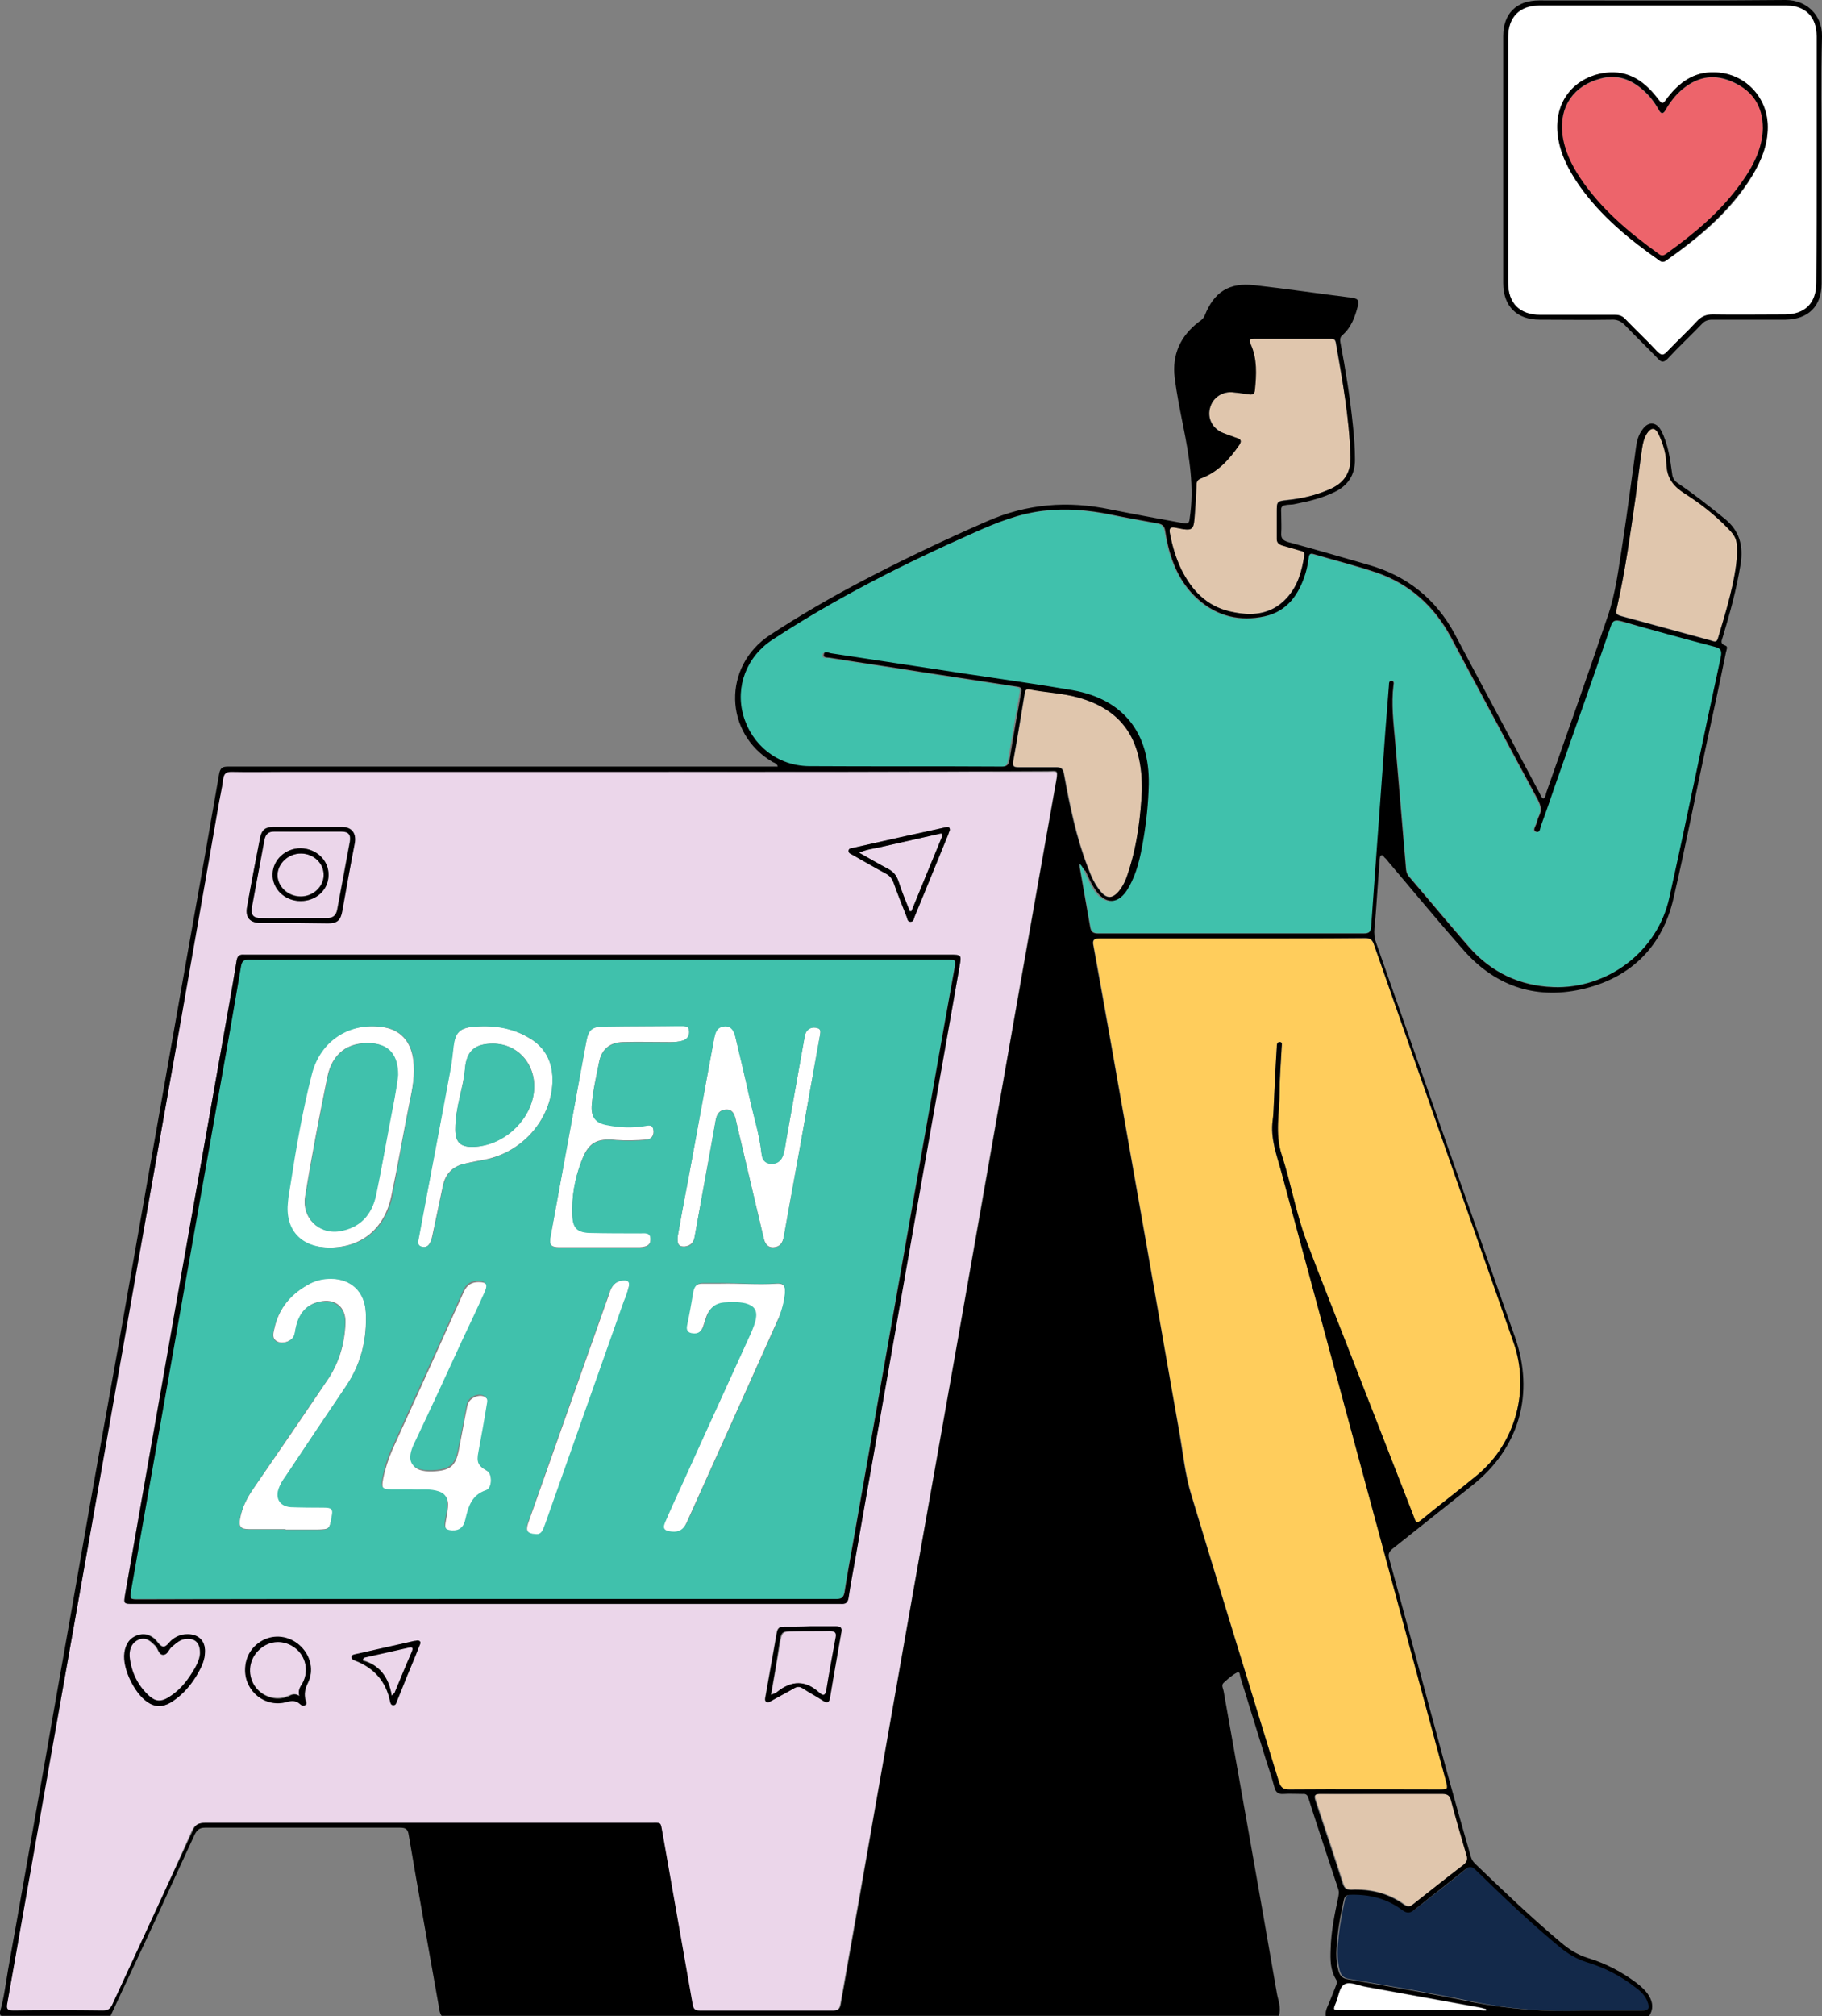
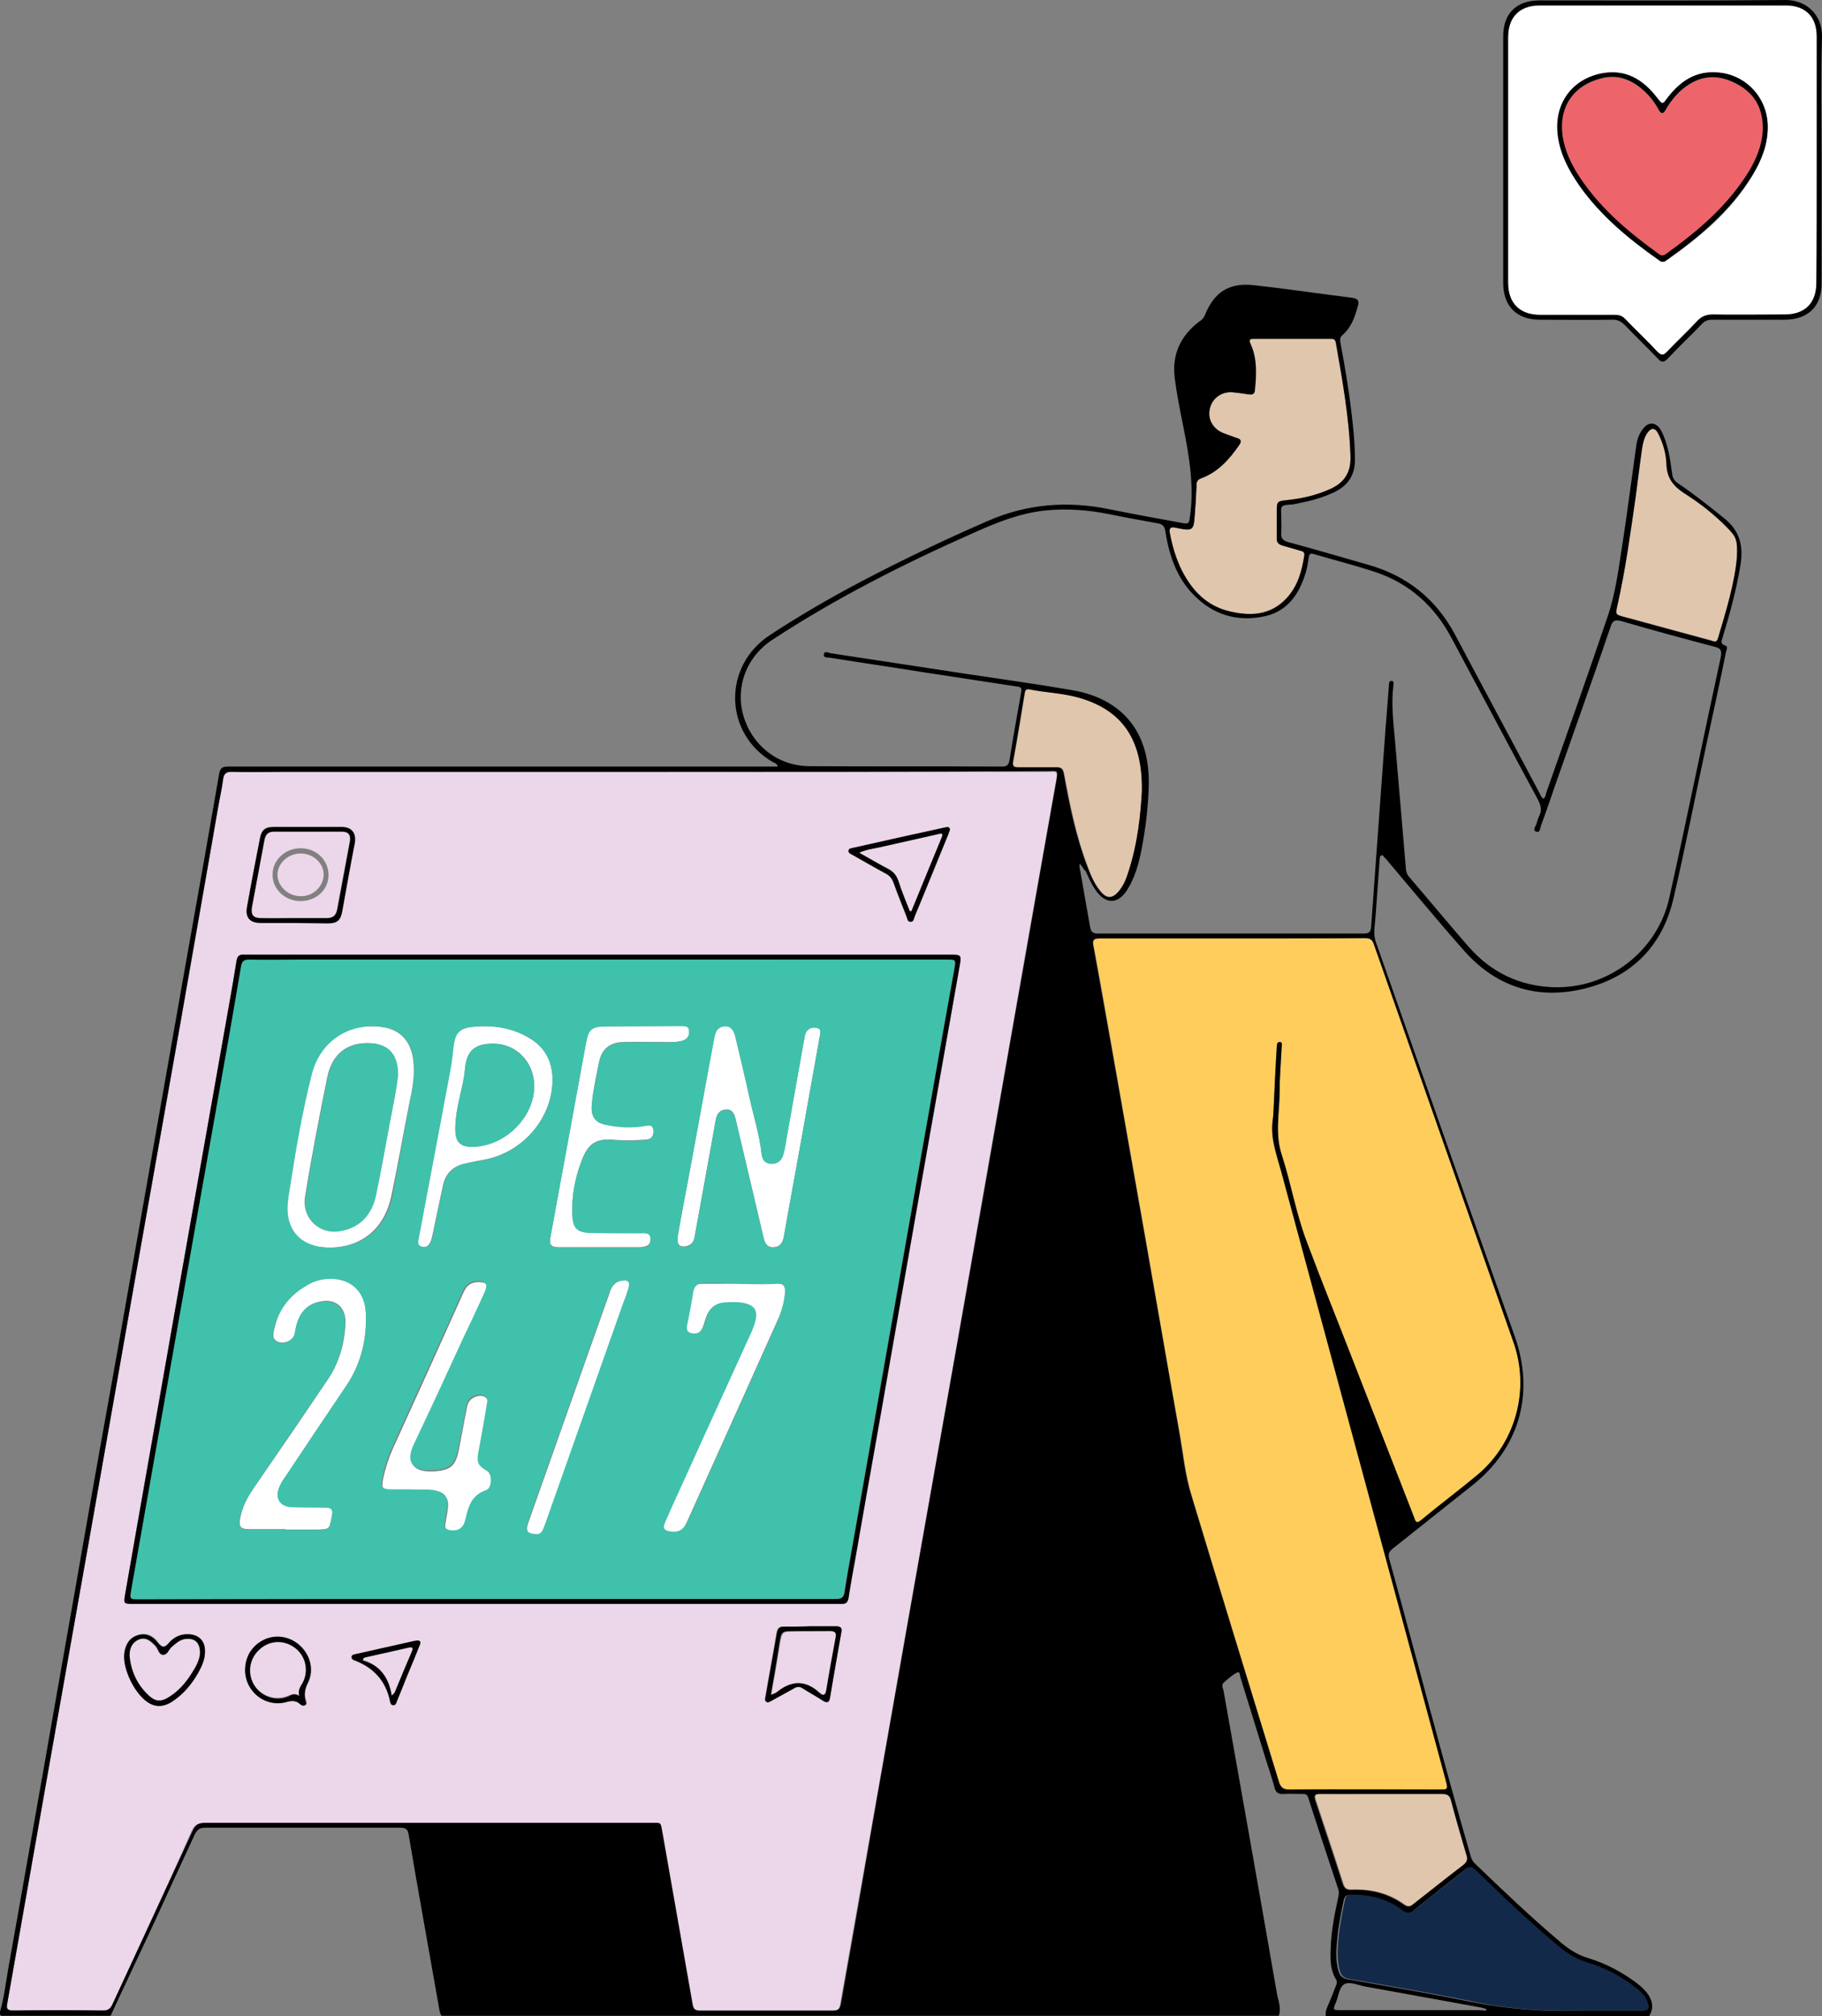
<svg xmlns="http://www.w3.org/2000/svg" width="245" height="271" viewBox="0 0 245 271" fill="none">
  <rect x="0" y="0" width="245" height="271" fill="#808080" stroke="none" />
  <g clip-path="url(#clip0)">
    <path d="M49.185 176.371C49.349 179.921 48.586 183.251 46.571 186.255C43.847 190.295 41.124 194.336 38.455 198.377C38.074 198.923 37.747 199.414 37.529 200.015C37.039 201.38 37.747 202.472 39.163 202.527C40.579 202.581 41.995 202.581 43.412 202.581C44.719 202.581 44.828 202.745 44.61 204.001C44.283 205.53 44.283 205.53 42.758 205.584C41.342 205.584 39.871 205.584 38.401 205.584V205.53C36.767 205.53 35.133 205.53 33.498 205.53C32.355 205.53 32.082 205.202 32.3 204.056C32.572 202.581 33.226 201.325 34.043 200.124C37.366 195.319 40.688 190.459 43.956 185.599C45.59 183.251 46.353 180.63 46.462 177.791C46.516 175.661 45.046 174.46 42.976 174.952C41.124 175.334 40.198 176.644 39.817 178.392C39.708 178.774 39.708 179.101 39.599 179.429C39.272 180.357 37.747 180.794 37.039 180.139C36.603 179.757 36.767 179.156 36.876 178.665C37.475 175.771 39.218 173.75 41.832 172.44C42.704 172.003 43.575 171.839 44.556 171.839C47.279 171.948 49.077 173.641 49.185 176.371Z" fill="white" />
    <path d="M65.526 197.721C66.234 198.104 66.234 200.069 65.417 200.342C63.456 200.998 62.966 202.581 62.694 204.329C62.476 205.421 61.877 205.912 60.896 205.857C60.025 205.803 59.752 205.53 59.916 204.656C60.025 203.946 60.188 203.291 60.243 202.581C60.352 201.38 59.861 200.779 58.718 200.506C57.574 200.233 56.375 200.452 55.395 200.342C54.414 200.342 53.597 200.342 52.78 200.342C51.473 200.342 51.255 200.069 51.528 198.759C51.8 197.394 52.236 196.083 52.78 194.827C55.994 187.784 59.208 180.685 62.367 173.641C62.803 172.713 63.402 172.331 64.382 172.331C65.472 172.331 65.744 172.767 65.308 173.75C64.273 175.934 63.238 178.119 62.258 180.303C60.134 184.89 58.009 189.531 55.831 194.118C54.796 196.302 55.177 197.885 58.173 197.776C60.515 197.667 61.278 197.121 61.713 194.827C62.095 192.916 62.421 191.005 62.803 189.149C62.912 188.493 63.238 188.057 63.838 187.784C64.382 187.565 64.927 187.511 65.363 187.893C65.799 188.22 65.635 188.712 65.526 189.149C65.145 191.224 64.763 193.244 64.437 195.319C64.11 196.575 64.328 197.012 65.526 197.721Z" fill="white" />
    <path d="M83.719 172.112C84.481 172.003 84.753 172.276 84.535 173.04C84.372 173.696 84.154 174.296 83.936 174.952C80.45 184.835 76.964 194.664 73.478 204.547C73.369 204.82 73.26 205.093 73.152 205.421C72.934 206.021 72.607 206.349 72.008 206.24C70.973 206.24 70.646 205.803 71.027 204.711C72.226 201.271 73.478 197.831 74.677 194.391C77.073 187.565 79.524 180.74 81.921 173.914C82.193 172.931 82.684 172.221 83.719 172.112Z" fill="white" />
    <path d="M104.417 172.549C105.343 172.494 105.615 172.822 105.561 173.75C105.506 175.061 105.125 176.262 104.58 177.409C100.495 186.528 96.41 195.592 92.325 204.656C91.834 205.748 91.235 206.076 90.2 205.967C89.165 205.858 89.002 205.53 89.383 204.602C90.255 202.691 91.072 200.779 91.943 198.923C94.939 192.316 97.989 185.709 100.985 179.047C101.203 178.501 101.421 177.955 101.53 177.409C101.748 176.208 101.312 175.607 100.114 175.279C99.188 175.006 98.207 175.115 97.227 175.17C96.137 175.279 95.375 175.88 94.994 176.917C94.83 177.409 94.667 177.9 94.503 178.392C94.231 179.047 93.795 179.429 93.033 179.32C92.433 179.265 92.161 178.938 92.27 178.337C92.543 176.754 92.869 175.225 93.142 173.641C93.251 172.877 93.686 172.549 94.449 172.549C95.266 172.549 96.083 172.549 96.9 172.549C99.46 172.494 101.966 172.713 104.417 172.549Z" fill="white" />
    <path d="M109.973 138.203C110.463 138.367 110.299 138.858 110.245 139.241C109.646 142.681 108.992 146.121 108.393 149.561C107.412 155.13 106.378 160.645 105.397 166.215C105.234 167.034 104.907 167.58 104.035 167.635C103.164 167.689 102.837 167.089 102.674 166.324C101.475 161.246 100.277 156.168 99.079 151.09C99.024 150.871 98.97 150.598 98.915 150.38C98.752 149.725 98.48 149.069 97.608 149.124C96.737 149.179 96.41 149.725 96.246 150.489C96.029 151.69 95.811 152.946 95.593 154.147C94.885 158.134 94.122 162.174 93.414 166.16C93.305 166.925 92.924 167.416 92.107 167.526C91.344 167.58 91.017 167.307 91.126 166.16C91.508 163.976 91.998 161.355 92.488 158.789C93.686 152.4 94.83 145.957 96.029 139.568C96.138 138.913 96.246 138.203 97.064 137.985C97.989 137.712 98.589 138.148 98.861 139.241C99.514 141.971 100.168 144.701 100.767 147.431C101.312 149.943 102.129 152.455 102.401 155.021C102.51 155.84 102.837 156.386 103.654 156.386C104.526 156.441 105.07 155.949 105.343 155.13C105.561 154.421 105.615 153.656 105.778 152.892C106.595 148.414 107.358 143.937 108.175 139.459C108.23 139.131 108.338 138.749 108.556 138.476C108.938 138.094 109.482 138.039 109.973 138.203Z" fill="white" />
    <path d="M92.651 138.476C92.76 139.131 92.488 139.623 91.889 139.841C91.29 140.06 90.636 140.06 90.037 140.06C87.913 140.06 85.843 140.005 83.719 140.06C81.976 140.114 80.886 141.043 80.559 142.735C80.178 144.646 79.743 146.503 79.579 148.414C79.416 150.107 80.015 150.871 81.703 151.199C83.392 151.472 85.026 151.526 86.714 151.308C87.205 151.253 87.695 151.09 87.858 151.8C87.967 152.564 87.64 153.11 86.932 153.165C85.571 153.274 84.209 153.328 82.847 153.219C80.178 152.946 79.089 153.601 78.163 156.113C77.291 158.461 76.856 160.864 76.965 163.376C77.073 165.014 77.618 165.614 79.307 165.669C81.594 165.724 83.828 165.669 86.115 165.724C86.714 165.724 87.477 165.56 87.477 166.543C87.477 167.307 87.041 167.58 86.006 167.635C84.209 167.635 82.411 167.635 80.559 167.635C78.762 167.635 77.019 167.635 75.222 167.635C74.078 167.635 73.805 167.307 74.023 166.215C75.603 157.478 77.237 148.742 78.817 140.06C79.143 138.312 79.579 137.985 81.376 137.93C84.862 137.93 88.294 137.93 91.78 137.875C92.161 137.93 92.597 137.93 92.651 138.476Z" fill="white" />
    <path d="M74.296 144.974C74.35 150.107 70.483 154.803 65.254 155.84C64.382 156.004 63.456 156.168 62.585 156.386C60.896 156.714 59.861 157.751 59.535 159.444C59.044 161.683 58.609 163.922 58.118 166.16C58.064 166.379 58.009 166.652 57.901 166.87C57.683 167.362 57.356 167.744 56.702 167.58C56.049 167.416 56.157 166.925 56.266 166.433C57.737 158.789 59.153 151.199 60.569 143.554C60.733 142.571 60.842 141.588 60.951 140.606C61.169 138.967 61.713 138.258 63.347 138.039C66.071 137.712 68.74 138.039 71.136 139.514C73.261 140.715 74.241 142.571 74.296 144.974ZM71.736 147.158C72.389 143.445 69.884 140.278 66.289 140.278C63.892 140.278 62.748 141.206 62.53 143.609C62.421 144.919 62.095 146.175 61.822 147.431C61.495 148.851 61.223 150.325 61.223 151.799C61.223 153.547 61.931 154.202 63.674 154.147C67.487 153.984 71.082 150.926 71.736 147.158Z" fill="white" />
    <path d="M55.558 142.408C55.831 144.483 55.449 146.448 55.014 148.414C54.196 152.509 53.488 156.659 52.617 160.755C51.691 165.178 48.586 167.689 44.229 167.689C40.361 167.689 38.183 165.287 38.564 161.519C38.673 160.755 38.782 160.045 38.891 159.28C39.653 154.257 40.525 149.288 41.778 144.373C42.921 139.896 46.843 137.384 51.364 138.039C53.815 138.367 55.231 139.95 55.558 142.408ZM53.488 144.483C53.488 141.752 52.236 140.387 49.893 140.223C46.789 140.005 44.664 141.589 44.011 144.756C42.921 150.107 41.886 155.458 41.015 160.864C40.579 163.649 42.812 165.887 45.59 165.451C48.259 165.014 49.948 163.43 50.547 160.482C51.201 157.369 51.8 154.202 52.344 151.035C52.78 148.796 53.27 146.503 53.488 144.483Z" fill="white" />
    <path d="M244.292 21.46C244.292 26.975 244.292 32.544 244.292 38.059C244.292 40.789 242.767 42.318 239.989 42.318C236.776 42.318 233.507 42.373 230.294 42.318C229.422 42.318 228.769 42.591 228.17 43.247C226.862 44.612 225.501 45.868 224.248 47.233C223.703 47.779 223.431 47.888 222.832 47.287C221.47 45.813 219.999 44.448 218.583 42.974C218.147 42.537 217.766 42.373 217.167 42.373C213.844 42.373 210.467 42.373 207.145 42.373C204.367 42.373 202.787 40.789 202.787 38.005C202.787 27.029 202.787 16.054 202.787 5.078C202.787 2.348 204.312 0.765 207.036 0.765C218.093 0.765 229.095 0.765 240.153 0.765C242.767 0.765 244.292 2.294 244.292 4.915C244.292 10.375 244.292 15.89 244.292 21.46ZM237.702 17.091C237.756 13.051 234.542 9.774 230.457 9.72C227.788 9.72 225.827 11.085 224.302 13.105C223.54 14.088 223.594 14.088 222.832 13.105C220.925 10.648 218.583 9.228 215.315 9.884C211.393 10.703 209.051 13.924 209.487 17.91C209.759 20.531 210.903 22.825 212.428 24.954C215.315 29.05 219.073 32.162 223.158 35.001C223.485 35.22 223.703 35.274 224.03 35.056C228.551 31.889 232.745 28.449 235.632 23.644C236.83 21.623 237.702 19.494 237.702 17.091Z" fill="white" />
    <path d="M237.048 17.255C236.994 19.985 235.686 22.388 234.107 24.681C231.383 28.503 227.843 31.507 224.03 34.182C223.703 34.455 223.431 34.401 223.05 34.182C219.019 31.288 215.261 28.176 212.483 23.971C211.284 22.169 210.358 20.258 210.086 18.074C209.65 14.361 211.611 11.521 215.261 10.593C217.494 10.047 219.346 10.703 220.98 12.177C221.797 12.941 222.505 13.815 223.05 14.798C223.376 15.398 223.649 15.344 223.976 14.798C224.575 13.706 225.337 12.777 226.263 12.013C228.388 10.211 230.675 9.938 233.181 11.139C235.686 12.231 237.048 14.197 237.048 17.255Z" fill="#ED646B" />
    <path d="M232.309 70.931C233.453 72.132 233.671 72.624 233.562 74.808C233.29 78.193 232.146 81.961 231.002 85.783C230.838 86.384 230.403 86.165 230.076 86.056C226.209 85.019 222.287 83.927 218.42 82.889C217.221 82.561 217.221 82.561 217.494 81.305C218.583 76.5 219.237 71.641 219.945 66.726C220.272 64.542 220.544 62.358 220.816 60.174C220.925 59.464 221.089 58.809 221.47 58.208C222.015 57.389 222.559 57.389 222.995 58.263C223.649 59.573 224.03 60.938 224.084 62.358C224.139 64.214 225.01 65.361 226.535 66.289C228.66 67.6 230.566 69.183 232.309 70.931Z" fill="#E0C6AD" />
-     <path d="M230.566 86.875C231.438 87.094 231.601 87.421 231.438 88.295C229.096 99.052 226.917 109.864 224.52 120.621C223.322 126.136 219.128 130.395 213.953 131.978C212.319 132.47 210.631 132.743 208.888 132.634C204.421 132.47 200.554 130.722 197.613 127.282C194.889 124.17 192.275 121.003 189.606 117.891C189.333 117.563 189.17 117.29 189.116 116.853C188.625 111.12 188.19 105.386 187.645 99.598C187.427 97.086 187.1 94.575 187.427 92.008C187.481 91.79 187.481 91.462 187.155 91.462C186.773 91.407 186.828 91.735 186.828 92.008C186.664 94.083 186.501 96.158 186.338 98.233C185.956 103.693 185.521 109.208 185.139 114.669C184.921 117.945 184.649 121.221 184.431 124.498C184.377 125.262 184.104 125.426 183.396 125.426C171.522 125.426 159.648 125.426 147.719 125.426C147.011 125.426 146.739 125.207 146.63 124.498C146.194 121.931 145.704 119.31 145.268 116.744C145.214 116.58 145.214 116.362 145.214 116.034C145.65 116.416 145.65 116.798 145.813 117.126C146.14 117.945 146.521 118.71 146.957 119.474C148.373 121.713 150.225 121.658 151.532 119.365C152.622 117.399 153.057 115.27 153.439 113.085C153.874 110.574 154.147 108.007 154.201 105.441C154.31 98.561 150.77 94.028 143.961 92.827C139.277 91.954 134.483 91.353 129.745 90.643C123.644 89.715 117.544 88.787 111.443 87.858C111.116 87.804 110.626 87.531 110.572 88.022C110.517 88.568 111.116 88.404 111.389 88.459C115.474 89.114 119.614 89.715 123.699 90.37C128.002 91.025 132.25 91.68 136.553 92.336C137.098 92.445 137.207 92.609 137.098 93.1C136.553 96.158 136.063 99.216 135.518 102.274C135.409 102.82 135.192 103.093 134.592 103.093C125.932 103.093 117.271 103.147 108.611 103.038C104.362 102.984 100.931 100.199 99.841 96.213C98.752 92.336 100.277 88.295 103.818 86.002C112.369 80.377 121.52 75.791 130.889 71.641C133.884 70.276 136.935 69.075 140.257 68.692C143.253 68.365 146.194 68.583 149.136 69.184C151.26 69.621 153.384 70.003 155.508 70.385C156.216 70.494 156.489 70.767 156.598 71.477C157.142 74.972 158.341 78.139 161.01 80.596C163.352 82.671 166.13 83.49 169.126 83.053C169.398 82.999 169.67 82.944 169.943 82.889C172.993 82.234 174.572 79.941 175.444 77.101C175.662 76.391 175.771 75.681 175.88 74.972C175.934 74.535 176.098 74.371 176.588 74.535C179.42 75.354 182.252 76.064 184.976 76.992C189.442 78.521 192.765 81.47 194.998 85.674C198.92 92.936 202.787 100.253 206.709 107.57C207.09 108.28 207.254 108.935 206.872 109.7C206.709 110.028 206.6 110.41 206.491 110.792C206.382 111.12 206.001 111.666 206.437 111.829C206.981 112.048 206.927 111.393 207.09 111.065C207.798 109.154 208.452 107.243 209.106 105.332C211.557 98.342 214.008 91.353 216.459 84.309C216.731 83.435 217.112 83.326 217.929 83.544C222.232 84.637 226.372 85.783 230.566 86.875Z" fill="#40C1AC" />
    <path d="M221.633 269.198C221.851 270.017 221.688 270.236 220.871 270.236C218.256 270.236 215.642 270.236 213.027 270.236C207.962 270.4 203.005 270.072 198.048 269.034C192.547 267.888 186.937 266.959 181.381 265.977C180.618 265.867 180.292 265.431 180.128 264.775C179.747 263.246 179.856 261.717 180.019 260.189C180.183 258.605 180.509 257.022 180.836 255.438C180.945 254.783 181.272 254.619 181.871 254.564C184.377 254.51 186.719 255.11 188.734 256.639C189.388 257.131 189.769 257.022 190.368 256.585C192.601 254.783 194.944 253.035 197.177 251.179C197.776 250.687 198.103 250.742 198.647 251.288C202.351 254.837 206.001 258.441 209.977 261.663C211.012 262.537 212.156 263.192 213.517 263.629C215.86 264.338 218.038 265.431 219.999 266.959C220.653 267.615 221.361 268.27 221.633 269.198Z" fill="#13294A" />
    <path d="M203.55 180.521C205.728 186.801 203.822 193.899 198.702 198.213C196.196 200.288 193.582 202.254 191.076 204.329C190.423 204.875 190.314 204.438 190.15 203.946C187.372 196.793 184.54 189.585 181.762 182.432C179.747 177.19 177.623 172.003 175.662 166.761C174.246 162.993 173.592 159.007 172.339 155.185C171.413 152.345 172.012 149.561 172.067 146.721C172.067 144.755 172.285 142.735 172.339 140.769C172.339 140.496 172.557 140.06 172.067 140.06C171.685 140.06 171.685 140.496 171.685 140.769C171.577 143.227 171.413 145.684 171.304 148.086C171.25 148.905 171.304 149.724 171.141 150.544C170.76 153.001 171.631 155.185 172.285 157.478C179.638 184.726 187.046 212.028 194.399 239.275C194.726 240.531 194.726 240.531 193.473 240.531C186.773 240.531 180.074 240.531 173.374 240.531C172.502 240.531 172.176 240.203 171.958 239.439C168.036 226.607 164.114 213.83 160.247 200.998C159.376 198.213 159.158 195.319 158.613 192.479C157.088 184.125 155.672 175.716 154.201 167.307C152.567 158.133 150.987 149.015 149.353 139.841C148.591 135.582 147.883 131.323 147.066 127.118C146.902 126.354 147.12 126.135 147.883 126.135C153.874 126.135 159.811 126.135 165.803 126.135C171.74 126.135 177.623 126.135 183.56 126.135C184.268 126.135 184.54 126.354 184.758 127.009C190.967 144.81 197.286 162.666 203.55 180.521Z" fill="#FFCD5C" />
-     <path d="M199.846 270.072C199.846 270.127 199.846 270.181 199.846 270.236C199.573 270.236 199.301 270.236 199.029 270.236C192.819 270.236 186.61 270.236 180.4 270.236C179.202 270.236 179.202 270.236 179.638 269.198C180.019 268.325 180.074 267.069 180.891 266.687C181.599 266.359 182.688 266.905 183.614 267.069C188.734 267.997 193.854 268.925 198.974 269.854C199.301 269.908 199.573 270.017 199.846 270.072Z" fill="white" />
    <path d="M197.286 249.268C197.449 249.868 197.34 250.251 196.85 250.633C194.617 252.38 192.384 254.128 190.15 255.875C189.66 256.257 189.333 256.312 188.843 255.929C186.719 254.401 184.322 253.854 181.762 253.964C181.163 253.964 180.836 253.8 180.673 253.199C179.474 249.432 178.222 245.718 176.969 241.951C176.751 241.296 176.86 241.077 177.568 241.077C180.346 241.132 183.124 241.077 185.902 241.077C188.625 241.077 191.349 241.077 194.018 241.077C194.726 241.077 195.052 241.241 195.216 241.951C195.87 244.408 196.523 246.865 197.286 249.268Z" fill="#E0C6AD" />
    <path d="M181.599 61.375C181.708 63.614 180.673 64.979 178.712 65.798C176.969 66.562 175.117 66.999 173.211 67.163C171.685 67.327 171.685 67.327 171.685 68.801C171.685 69.948 171.685 71.094 171.685 72.241C171.685 72.842 171.903 73.115 172.448 73.279C173.265 73.497 174.082 73.77 174.899 73.989C175.226 74.098 175.444 74.207 175.389 74.589C175.062 76.719 174.518 78.739 172.993 80.377C171.849 81.633 170.487 82.234 169.071 82.452C167.873 82.616 166.62 82.452 165.367 82.179C162.262 81.415 160.247 79.34 158.885 76.609C158.068 75.026 157.632 73.333 157.306 71.641C157.197 71.04 157.36 70.767 158.068 70.931C160.519 71.422 160.519 71.368 160.683 68.856C160.683 68.528 160.737 68.255 160.737 67.927C160.792 66.999 160.846 66.071 160.901 65.143C160.901 64.706 161.064 64.487 161.445 64.324C163.733 63.45 165.258 61.757 166.62 59.846C167.001 59.3 166.838 59.027 166.293 58.863C165.694 58.699 165.095 58.481 164.496 58.208C163.079 57.607 162.371 56.242 162.698 54.877C163.079 53.457 164.441 52.529 165.912 52.748C166.62 52.857 167.273 52.911 167.982 53.021C168.417 53.075 168.635 52.966 168.69 52.474C168.908 50.4 169.016 48.325 168.145 46.304C167.873 45.649 168.036 45.54 168.635 45.54C170.324 45.54 172.012 45.54 173.701 45.54C175.389 45.54 177.078 45.54 178.766 45.54C179.148 45.54 179.474 45.54 179.583 46.031C180.509 51.109 181.435 56.188 181.599 61.375Z" fill="#E0C6AD" />
    <path d="M144.996 93.756C150.77 95.394 153.656 99.271 153.547 106.315C153.384 109.372 153.003 113.358 151.75 117.235C151.423 118.164 151.042 119.037 150.443 119.802C149.626 120.785 148.863 120.785 148.046 119.802C147.229 118.873 146.739 117.727 146.303 116.525C144.723 112.43 143.906 108.171 143.089 103.912C142.98 103.257 142.654 103.093 142.055 103.093C140.366 103.093 138.677 103.093 136.989 103.093C136.39 103.093 136.117 102.984 136.281 102.274C136.826 99.271 137.316 96.267 137.806 93.264C137.86 92.936 137.915 92.5 138.46 92.609C140.584 93.046 142.872 93.155 144.996 93.756Z" fill="#E0C6AD" />
    <path d="M140.911 103.748C142.055 103.748 142.272 103.475 142 105.004C139.876 116.908 137.752 128.811 135.682 140.77C133.394 153.602 131.161 166.379 128.928 179.211C127.021 189.968 125.115 200.725 123.208 211.482C121.356 221.857 119.559 232.286 117.707 242.661C116.127 251.561 114.548 260.516 112.968 269.417C112.859 270.018 112.641 270.291 111.988 270.291C111.988 270.291 111.988 270.291 111.933 270.291C105.942 270.291 99.95 270.291 93.904 270.291C93.305 270.291 93.033 270.072 92.978 269.472C91.671 261.827 90.309 254.182 88.948 246.538C88.621 244.79 88.893 245.064 87.15 245.064C67.215 245.064 47.334 245.064 27.398 245.064C26.526 245.064 26.145 245.337 25.764 246.101C22.332 253.909 18.683 261.663 15.088 269.472C14.816 270.018 14.489 270.236 13.835 270.236C9.805 270.181 5.828 270.181 1.798 270.236C1.035 270.236 0.817 270.018 0.981 269.253C2.887 258.442 4.794 247.63 6.7 236.818C8.606 226.061 10.513 215.304 12.419 204.547C14.434 193.08 16.45 181.668 18.465 170.201C20.372 159.444 22.278 148.687 24.184 137.93C25.927 128.211 27.616 118.437 29.304 108.663C29.522 107.297 29.795 105.987 30.012 104.622C30.121 103.912 30.394 103.639 31.102 103.694C33.553 103.748 36.059 103.694 38.51 103.694C54.414 103.694 70.319 103.694 86.224 103.694C104.471 103.748 122.664 103.748 140.911 103.748ZM129.037 129.849C129.309 128.32 129.309 128.32 127.675 128.32C96.301 128.32 64.872 128.32 33.498 128.32C33.281 128.32 33.063 128.32 32.845 128.32C32.246 128.265 31.919 128.429 31.81 129.139C31.211 132.907 30.503 136.674 29.849 140.442C27.779 152.237 25.655 164.031 23.585 175.826C21.297 188.657 19.064 201.435 16.831 214.267C16.613 215.577 16.613 215.577 17.921 215.577C33.716 215.577 49.512 215.577 65.308 215.577C78.49 215.577 91.671 215.577 104.852 215.577C107.576 215.577 110.299 215.577 113.023 215.577C113.622 215.577 113.949 215.413 114.058 214.704C114.33 212.902 114.657 211.154 114.984 209.352C116.509 200.561 118.088 191.825 119.613 183.033C121.139 174.351 122.664 165.669 124.189 156.987C125.823 147.977 127.457 138.913 129.037 129.849ZM127.511 112.157C127.566 111.939 127.675 111.775 127.729 111.557C127.675 111.065 127.348 111.12 127.021 111.229C122.936 112.157 118.796 113.085 114.711 113.959C114.493 114.014 114.167 114.014 114.112 114.287C114.003 114.669 114.33 114.724 114.602 114.887C116.073 115.761 117.598 116.58 119.069 117.399C119.613 117.672 119.94 118.054 120.158 118.655C120.703 120.184 121.302 121.713 121.901 123.187C122.01 123.46 122.01 123.952 122.446 123.897C122.882 123.897 122.882 123.46 122.991 123.187C124.516 119.529 126.041 115.87 127.511 112.157ZM113.132 219.454C113.241 218.744 112.914 218.581 112.315 218.635C111.171 218.635 110.027 218.635 108.883 218.635C107.739 218.635 106.541 218.635 105.343 218.635C104.743 218.635 104.526 218.854 104.417 219.454C103.926 222.348 103.382 225.242 102.892 228.082C102.837 228.3 102.783 228.573 103.001 228.737C103.218 228.901 103.436 228.737 103.654 228.628C104.743 228.082 105.778 227.481 106.813 226.88C107.195 226.662 107.521 226.662 107.903 226.935C108.829 227.536 109.755 228.027 110.681 228.628C111.171 228.955 111.443 228.846 111.552 228.245C112.097 225.351 112.641 222.403 113.132 219.454ZM56.375 221.311C56.539 220.928 56.702 220.492 56.103 220.546C55.94 220.546 55.831 220.601 55.722 220.601C53.053 221.202 50.384 221.802 47.715 222.403C47.497 222.457 47.279 222.457 47.279 222.73C47.225 223.058 47.497 223.167 47.715 223.222C50.275 224.205 51.909 226.007 52.454 228.737C52.508 228.955 52.562 229.228 52.889 229.228C53.271 229.228 53.271 228.901 53.38 228.682C53.815 227.645 54.251 226.607 54.632 225.57C55.231 224.15 55.776 222.73 56.375 221.311ZM47.66 113.249C47.933 111.939 47.279 111.12 45.972 111.12C42.922 111.12 39.817 111.12 36.767 111.12C35.677 111.12 35.187 111.502 34.969 112.594C34.37 115.652 33.771 118.764 33.226 121.822C32.954 123.296 33.553 124.006 35.078 124.006C36.549 124.006 38.019 124.006 39.49 124.006C41.015 124.006 42.54 124.006 44.12 124.006C45.318 124.006 45.754 123.569 45.972 122.368C46.571 119.365 47.116 116.307 47.66 113.249ZM41.451 226.171C42.214 224.532 41.778 222.621 40.525 221.365C39.272 220.109 37.311 219.727 35.677 220.382C33.989 221.092 32.954 222.621 33.008 224.532C33.008 227.426 35.732 229.556 38.51 228.791C39.272 228.573 39.871 228.518 40.471 229.065C40.634 229.228 40.906 229.338 41.124 229.174C41.342 229.01 41.233 228.791 41.179 228.573C40.852 227.699 41.015 226.935 41.451 226.171ZM27.561 222.021C27.616 220.546 26.744 219.673 25.219 219.618C24.239 219.618 23.367 220.055 22.768 220.765C22.169 221.475 21.842 221.475 21.243 220.71C20.644 219.891 19.718 219.4 18.628 219.727C17.485 220.055 16.994 220.929 16.777 222.075C16.45 224.259 18.302 227.972 20.263 228.955C21.352 229.501 22.332 229.283 23.258 228.628C24.729 227.645 25.818 226.334 26.69 224.805C27.126 223.986 27.561 223.058 27.561 222.021Z" fill="#EBD6EA" />
    <path d="M127.185 128.975C128.546 128.975 128.546 128.975 128.274 130.34C126.803 138.695 125.333 147.104 123.807 155.458C122.228 164.522 120.594 173.587 119.014 182.651C117.544 191.005 116.073 199.36 114.602 207.714C114.221 209.844 113.84 211.919 113.513 214.048C113.404 214.867 112.968 214.922 112.315 214.922C99.732 214.922 87.15 214.922 74.568 214.922C71.518 214.922 68.413 214.922 65.363 214.922C49.785 214.922 34.261 214.922 18.683 214.922C17.376 214.922 17.376 214.922 17.594 213.611C19.772 201.38 21.897 189.149 24.075 176.863C26.363 164.086 28.596 151.254 30.884 138.422C31.374 135.582 31.919 132.743 32.355 129.849C32.464 129.139 32.681 128.866 33.444 128.921C35.677 128.975 37.91 128.921 40.144 128.921C69.175 128.975 98.207 128.975 127.185 128.975ZM110.245 139.241C110.299 138.859 110.463 138.367 109.972 138.203C109.482 138.039 108.938 138.094 108.556 138.531C108.284 138.804 108.229 139.186 108.175 139.514C107.358 143.991 106.595 148.469 105.778 152.946C105.669 153.711 105.56 154.421 105.343 155.185C105.125 156.004 104.526 156.496 103.654 156.441C102.837 156.386 102.456 155.84 102.401 155.076C102.129 152.51 101.312 149.998 100.767 147.486C100.168 144.756 99.514 142.026 98.861 139.295C98.588 138.203 97.989 137.766 97.063 138.039C96.301 138.258 96.192 138.968 96.028 139.623C94.83 146.012 93.686 152.455 92.488 158.844C91.998 161.41 91.508 163.976 91.126 166.215C91.017 167.362 91.344 167.635 92.107 167.58C92.978 167.526 93.305 166.98 93.414 166.215C94.122 162.229 94.885 158.188 95.593 154.202C95.811 153.001 96.028 151.745 96.246 150.544C96.41 149.779 96.737 149.233 97.608 149.179C98.48 149.124 98.697 149.779 98.915 150.435C98.97 150.653 99.024 150.871 99.079 151.144C100.277 156.223 101.475 161.301 102.674 166.379C102.837 167.143 103.164 167.744 104.035 167.689C104.907 167.635 105.234 167.089 105.397 166.27C106.378 160.7 107.412 155.185 108.393 149.616C108.992 146.121 109.646 142.681 110.245 139.241ZM105.56 173.696C105.615 172.768 105.343 172.44 104.417 172.495C101.966 172.713 99.46 172.44 97.009 172.44C96.192 172.44 95.375 172.44 94.558 172.44C93.85 172.44 93.414 172.822 93.251 173.532C92.978 175.116 92.706 176.699 92.379 178.228C92.27 178.829 92.543 179.156 93.142 179.211C93.904 179.32 94.34 178.938 94.612 178.283C94.776 177.791 94.939 177.3 95.103 176.808C95.484 175.771 96.192 175.17 97.336 175.061C98.316 175.006 99.242 174.952 100.223 175.17C101.421 175.498 101.857 176.098 101.639 177.3C101.53 177.846 101.312 178.392 101.094 178.938C98.098 185.545 95.048 192.152 92.052 198.814C91.181 200.725 90.309 202.581 89.492 204.493C89.056 205.421 89.274 205.748 90.309 205.858C91.29 205.967 91.943 205.585 92.433 204.547C96.519 195.483 100.604 186.364 104.689 177.3C105.07 176.208 105.452 175.006 105.56 173.696ZM91.889 139.841C92.488 139.623 92.76 139.077 92.651 138.476C92.597 137.93 92.161 137.93 91.78 137.93C88.294 137.93 84.862 137.93 81.376 137.985C79.579 137.985 79.143 138.367 78.816 140.114C77.237 148.851 75.603 157.588 74.023 166.27C73.805 167.362 74.132 167.689 75.222 167.689C77.019 167.689 78.762 167.689 80.559 167.689C82.357 167.689 84.154 167.689 86.006 167.689C87.041 167.689 87.477 167.362 87.477 166.597C87.477 165.615 86.714 165.778 86.115 165.778C83.828 165.778 81.594 165.778 79.307 165.724C77.618 165.669 77.019 165.068 76.965 163.43C76.856 160.919 77.237 158.516 78.163 156.168C79.143 153.656 80.178 153.001 82.847 153.274C84.209 153.383 85.57 153.383 86.932 153.219C87.64 153.165 88.022 152.564 87.858 151.854C87.749 151.144 87.205 151.254 86.714 151.363C85.026 151.636 83.337 151.581 81.703 151.254C80.015 150.981 79.47 150.162 79.579 148.469C79.742 146.558 80.233 144.647 80.559 142.79C80.886 141.097 81.976 140.169 83.719 140.114C85.843 140.06 87.967 140.114 90.037 140.114C90.691 140.06 91.29 140.06 91.889 139.841ZM84.536 173.041C84.699 172.276 84.481 172.058 83.719 172.112C82.684 172.222 82.193 172.931 81.867 173.86C79.47 180.685 77.019 187.511 74.622 194.336C73.424 197.776 72.171 201.216 70.973 204.656C70.592 205.694 70.918 206.131 71.953 206.185C72.552 206.295 72.879 205.967 73.097 205.366C73.206 205.093 73.315 204.82 73.424 204.493C76.91 194.609 80.396 184.781 83.882 174.897C84.154 174.297 84.372 173.641 84.536 173.041ZM65.254 155.895C70.483 154.803 74.35 150.162 74.296 145.029C74.241 142.626 73.261 140.77 71.191 139.514C68.794 138.094 66.125 137.766 63.402 138.039C61.768 138.203 61.223 138.913 61.005 140.606C60.896 141.589 60.787 142.572 60.624 143.554C59.208 151.199 57.737 158.789 56.321 166.434C56.212 166.925 56.103 167.416 56.757 167.58C57.356 167.744 57.737 167.362 57.955 166.87C58.064 166.652 58.118 166.434 58.173 166.161C58.663 163.922 59.099 161.683 59.589 159.444C59.97 157.752 60.951 156.714 62.639 156.386C63.456 156.223 64.382 156.059 65.254 155.895ZM65.363 200.288C66.18 200.015 66.234 198.104 65.472 197.667C64.273 197.012 64.055 196.52 64.328 195.155C64.709 193.08 65.09 191.06 65.417 188.985C65.472 188.548 65.689 188.057 65.254 187.729C64.763 187.347 64.219 187.402 63.729 187.62C63.129 187.893 62.803 188.33 62.694 188.985C62.367 190.896 61.986 192.807 61.604 194.664C61.169 196.957 60.406 197.503 58.064 197.612C55.014 197.722 54.632 196.138 55.722 193.954C57.9 189.367 60.025 184.781 62.149 180.139C63.184 177.955 64.219 175.771 65.199 173.587C65.635 172.604 65.308 172.167 64.273 172.167C63.293 172.167 62.694 172.549 62.258 173.478C59.099 180.576 55.831 187.62 52.671 194.664C52.072 195.92 51.691 197.23 51.419 198.595C51.146 199.906 51.364 200.179 52.671 200.179C53.489 200.179 54.306 200.179 55.286 200.179C56.266 200.288 57.465 200.07 58.608 200.343C59.807 200.616 60.243 201.216 60.134 202.418C60.079 203.128 59.916 203.783 59.807 204.493C59.698 205.366 59.916 205.639 60.787 205.694C61.768 205.748 62.367 205.257 62.585 204.165C62.966 202.527 63.402 200.943 65.363 200.288ZM55.068 148.414C55.449 146.448 55.885 144.483 55.613 142.408C55.286 139.951 53.87 138.367 51.528 138.039C47.007 137.384 43.085 139.896 41.941 144.374C40.688 149.288 39.817 154.311 39.054 159.28C38.945 160.045 38.782 160.755 38.727 161.519C38.292 165.287 40.47 167.689 44.392 167.689C48.75 167.689 51.854 165.178 52.78 160.755C53.543 156.659 54.251 152.51 55.068 148.414ZM46.571 186.255C48.586 183.252 49.403 179.921 49.185 176.372C49.022 173.641 47.225 171.894 44.501 171.894C43.575 171.894 42.649 172.058 41.778 172.495C39.218 173.805 37.42 175.825 36.821 178.719C36.712 179.211 36.549 179.757 36.984 180.194C37.693 180.849 39.218 180.412 39.544 179.484C39.653 179.156 39.708 178.774 39.762 178.446C40.144 176.699 41.07 175.389 42.922 175.006C44.991 174.57 46.462 175.771 46.407 177.846C46.299 180.685 45.536 183.306 43.902 185.654C40.579 190.459 37.311 195.319 33.989 200.179C33.172 201.38 32.518 202.691 32.246 204.11C32.028 205.202 32.3 205.585 33.444 205.585C35.078 205.585 36.712 205.585 38.346 205.585V205.639C39.817 205.639 41.233 205.639 42.704 205.639C44.229 205.639 44.283 205.585 44.556 204.056C44.828 202.8 44.664 202.636 43.357 202.636C41.941 202.636 40.525 202.636 39.109 202.581C37.638 202.472 36.984 201.435 37.475 200.07C37.693 199.469 38.019 198.923 38.401 198.432C41.124 194.336 43.847 190.296 46.571 186.255Z" fill="#40C1AC" />
    <path d="M126.15 112.102C126.531 111.993 126.858 111.993 126.64 112.539C125.278 115.87 123.917 119.201 122.555 122.477C122.446 122.477 122.391 122.477 122.337 122.477C121.792 121.112 121.248 119.802 120.812 118.437C120.539 117.617 120.049 117.126 119.341 116.744C118.088 116.089 116.89 115.379 115.528 114.614C116.454 114.177 117.326 114.123 118.197 113.904C120.812 113.304 123.481 112.703 126.15 112.102Z" fill="#EBD6EA" />
    <path d="M111.716 219.236C112.315 219.236 112.533 219.399 112.424 220.055C111.988 222.403 111.552 224.751 111.171 227.099C111.062 227.754 110.844 228.081 110.245 227.535C108.339 225.843 106.432 225.843 104.526 227.426C104.362 227.59 104.09 227.645 103.709 227.808C104.144 225.351 104.526 223.112 104.907 220.874C105.179 219.29 105.234 219.29 106.868 219.29C108.448 219.236 110.082 219.29 111.716 219.236Z" fill="#EBD6EA" />
    <path d="M66.289 140.278C69.829 140.278 72.335 143.445 71.736 147.158C71.082 150.926 67.541 154.038 63.674 154.147C61.931 154.202 61.223 153.547 61.223 151.8C61.223 150.325 61.495 148.851 61.822 147.431C62.149 146.175 62.422 144.919 62.53 143.609C62.748 141.206 63.892 140.278 66.289 140.278Z" fill="#40C1AC" />
    <path d="M54.905 221.42C55.34 221.311 55.667 221.365 55.395 221.966C54.632 223.822 53.87 225.679 53.053 227.535C52.998 227.59 52.944 227.645 52.672 227.918C52.29 225.406 50.983 223.768 48.804 223.112C48.804 222.73 48.968 222.73 49.077 222.676C51.037 222.239 52.944 221.857 54.905 221.42Z" fill="#EBD6EA" />
    <path d="M49.948 140.223C52.29 140.387 53.543 141.752 53.543 144.483C53.325 146.503 52.835 148.796 52.399 151.09C51.8 154.257 51.255 157.369 50.602 160.536C50.003 163.43 48.314 165.068 45.645 165.505C42.867 165.942 40.634 163.649 41.07 160.918C41.941 155.513 42.976 150.161 44.066 144.81C44.665 141.643 46.789 140.06 49.948 140.223Z" fill="#40C1AC" />
    <path d="M45.863 111.775C46.843 111.775 47.17 112.211 47.007 113.14C46.462 116.143 45.863 119.201 45.318 122.204C45.155 123.132 44.665 123.405 43.847 123.405C42.377 123.405 40.961 123.405 39.49 123.405C38.019 123.405 36.549 123.405 35.078 123.405C33.989 123.405 33.662 122.968 33.825 121.931C34.37 118.928 34.969 115.87 35.514 112.867C35.623 112.102 36.059 111.775 36.821 111.775C39.871 111.829 42.867 111.775 45.863 111.775ZM44.174 117.617C44.174 115.597 42.54 114.013 40.416 114.013C38.346 114.013 36.658 115.597 36.658 117.508C36.603 119.474 38.292 121.112 40.416 121.112C42.54 121.112 44.174 119.583 44.174 117.617Z" fill="#EBD6EA" />
    <path d="M40.471 114.723C42.159 114.723 43.575 116.088 43.521 117.617C43.466 119.146 42.105 120.511 40.416 120.457C38.727 120.457 37.311 119.092 37.311 117.563C37.311 116.034 38.782 114.669 40.471 114.723Z" fill="#EBD6EA" />
    <path d="M39.708 221.474C41.124 222.566 41.56 224.587 40.688 226.17C40.416 226.716 40.035 227.208 40.253 227.918C39.654 227.535 39.272 227.699 38.728 227.918C37.039 228.628 35.133 227.972 34.152 226.443C33.172 224.86 33.444 222.894 34.86 221.584C36.222 220.437 38.237 220.328 39.708 221.474Z" fill="#EBD6EA" />
    <path d="M25.11 220.273C26.254 220.218 26.908 220.874 26.853 222.293C26.799 223.112 26.309 224.041 25.764 224.914C24.947 226.225 23.912 227.372 22.605 228.191C21.624 228.791 20.916 228.791 20.045 228.027C18.411 226.607 17.539 224.805 17.376 222.676C17.267 221.584 17.812 220.71 18.683 220.382C19.664 220 20.263 220.655 20.862 221.256C21.243 221.638 21.298 222.457 21.951 222.457C22.496 222.403 22.659 221.693 23.095 221.365C23.694 220.819 24.293 220.328 25.11 220.273Z" fill="#EBD6EA" />
-     <path d="M0 270.399C0.545 268.543 0.763 266.631 1.09 264.72C2.778 255.328 4.412 245.882 6.101 236.435C7.68 227.316 9.314 218.252 10.894 209.133C12.528 199.741 14.216 190.35 15.905 180.958C17.485 171.893 19.119 162.829 20.698 153.765C22.223 145.137 23.748 136.455 25.274 127.828C26.69 119.91 28.106 111.938 29.468 104.021C29.631 103.147 29.958 103.038 30.721 103.038C44.392 103.038 58.118 103.038 71.79 103.038C82.357 103.038 92.924 103.038 103.491 103.038C103.817 103.038 104.199 103.038 104.58 103.038C104.471 102.601 104.144 102.546 103.926 102.437C97.336 98.615 97.118 89.55 103.545 85.346C107.467 82.779 111.498 80.432 115.637 78.247C121.247 75.299 126.967 72.569 132.74 70.057C138.078 67.709 143.58 67.272 149.299 68.473C152.567 69.129 155.889 69.729 159.158 70.33C159.757 70.439 159.92 70.275 159.975 69.675C160.628 65.47 159.92 61.375 159.103 57.279C158.667 55.095 158.232 52.966 157.959 50.782C157.578 47.669 158.722 45.157 161.227 43.246C161.554 43.028 161.827 42.809 161.99 42.427C163.243 39.26 165.258 37.95 168.635 38.332C173.047 38.823 177.405 39.478 181.817 40.025C182.634 40.134 182.797 40.461 182.579 41.171C182.198 42.591 181.708 44.011 180.509 45.048C180.182 45.321 180.182 45.649 180.237 46.031C180.945 49.744 181.544 53.457 181.925 57.225C182.089 58.754 182.198 60.283 182.198 61.812C182.198 63.832 181.272 65.252 179.474 66.125C177.895 66.89 176.261 67.327 174.572 67.654C174.245 67.709 173.919 67.818 173.592 67.818C172.012 67.873 172.285 68.2 172.285 69.292C172.285 70.057 172.339 70.876 172.285 71.64C172.23 72.35 172.502 72.623 173.156 72.842C176.751 73.825 180.346 74.862 183.941 75.899C189.17 77.374 193.092 80.486 195.652 85.291C199.41 92.39 203.223 99.434 206.981 106.532C207.144 106.805 207.199 107.133 207.526 107.351C207.798 107.188 207.853 106.86 207.907 106.587C210.685 98.724 213.463 90.861 216.132 82.998C217.276 79.722 217.657 76.282 218.202 72.896C218.855 68.637 219.4 64.323 219.999 60.064C220.108 59.245 220.326 58.426 220.871 57.716C221.633 56.624 222.723 56.679 223.376 57.88C224.302 59.682 224.574 61.648 224.847 63.668C224.901 64.269 225.174 64.651 225.664 64.979C227.843 66.453 229.912 68.091 231.928 69.729C233.943 71.367 234.433 73.388 234.052 75.845C233.507 79.176 232.636 82.397 231.655 85.619C231.546 86.056 231.22 86.493 231.982 86.766C232.418 86.875 232.146 87.366 232.091 87.639C231.274 91.68 230.403 95.666 229.531 99.707C228.006 106.751 226.644 113.849 225.01 120.839C223.54 127.118 219.454 131.268 213.19 132.851C206.872 134.435 201.316 132.742 196.959 127.882C193.473 123.951 190.15 119.91 186.719 115.87C186.555 115.651 186.392 115.433 186.174 115.269C186.065 115.16 185.956 114.832 185.684 114.996C185.52 115.105 185.575 115.324 185.52 115.487C185.411 117.016 185.303 118.491 185.194 120.02C185.085 121.603 184.976 123.241 184.812 124.825C184.758 125.48 184.812 126.081 185.03 126.681C191.24 144.373 197.449 162.065 203.713 179.702C206.382 187.346 204.312 194.609 197.994 199.632C194.399 202.472 190.804 205.366 187.209 208.205C186.773 208.587 186.664 208.86 186.773 209.406C190.477 222.784 193.909 236.217 197.776 249.54C197.885 249.923 198.048 250.196 198.321 250.469C202.133 254.127 205.892 257.731 209.922 261.116C211.012 262.045 212.156 262.755 213.572 263.191C215.914 263.901 218.093 265.048 220.054 266.522C220.707 267.014 221.306 267.56 221.742 268.27C222.287 269.198 222.341 270.071 221.742 271C207.253 271 192.765 271 178.276 271C178.222 270.618 178.276 270.235 178.439 269.853C178.875 268.87 179.257 267.887 179.638 266.904C179.747 266.631 179.856 266.358 179.638 266.031C178.875 264.775 178.875 263.41 178.93 261.99C178.984 259.587 179.474 257.24 179.965 254.946C180.019 254.619 180.074 254.291 179.965 253.963C178.603 249.868 177.241 245.773 175.934 241.677C175.825 241.295 175.607 241.077 175.171 241.131C174.3 241.131 173.428 241.077 172.557 241.131C171.849 241.186 171.522 240.858 171.359 240.203C171.032 238.947 170.596 237.691 170.215 236.49C169.071 232.777 167.927 229.118 166.783 225.405C166.729 225.187 166.729 224.586 166.347 224.805C165.694 225.132 165.095 225.678 164.55 226.17C164.169 226.497 164.496 226.989 164.55 227.371C166.947 240.858 169.343 254.346 171.685 267.833C171.849 268.87 172.339 269.853 171.958 270.945C134.429 270.945 96.9 270.945 59.371 270.945C59.153 270.618 59.099 270.29 59.044 269.908C57.682 262.154 56.266 254.4 54.959 246.646C54.85 245.882 54.578 245.663 53.815 245.663C45.046 245.663 36.331 245.663 27.561 245.663C26.853 245.663 26.526 245.936 26.2 246.537C24.457 250.305 22.714 254.072 20.971 257.895C18.955 262.263 16.886 266.577 14.87 270.945C10.022 270.945 5.229 270.945 0.381 270.945C0.109 271 -0.054 270.836 0 270.399ZM86.224 103.748C70.319 103.748 54.414 103.748 38.51 103.748C36.058 103.748 33.553 103.802 31.102 103.748C30.394 103.748 30.121 104.021 30.012 104.676C29.849 106.041 29.522 107.351 29.304 108.662C27.616 118.436 25.873 128.156 24.184 137.93C22.278 148.687 20.372 159.444 18.465 170.201C16.45 181.668 14.434 193.08 12.419 204.547C10.513 215.304 8.606 226.061 6.7 236.818C4.793 247.629 2.887 258.441 0.981 269.252C0.817 270.017 0.981 270.235 1.798 270.235C5.828 270.181 9.805 270.181 13.835 270.235C14.489 270.235 14.816 270.017 15.088 269.471C18.683 261.662 22.332 253.854 25.927 246.046C26.254 245.281 26.69 245.008 27.561 245.008C47.497 245.008 67.378 245.008 87.313 245.008C89.056 245.008 88.784 244.79 89.111 246.483C90.473 254.127 91.78 261.772 93.142 269.416C93.251 270.017 93.468 270.235 94.067 270.235C100.059 270.235 106.051 270.235 112.097 270.235C112.75 270.235 112.968 269.962 113.077 269.362C114.657 260.461 116.236 251.506 117.761 242.606C119.613 232.176 121.411 221.801 123.263 211.372C125.169 200.615 127.076 189.858 128.982 179.101C131.27 166.269 133.503 153.492 135.736 140.66C137.86 128.756 139.93 116.798 142.054 104.894C142.327 103.365 142.109 103.638 140.965 103.638C122.664 103.748 104.471 103.748 86.224 103.748ZM145.159 116.088C145.159 116.416 145.159 116.634 145.214 116.798C145.649 119.364 146.14 121.985 146.575 124.552C146.684 125.262 146.957 125.48 147.665 125.48C159.539 125.48 171.413 125.48 183.342 125.48C184.05 125.48 184.322 125.316 184.377 124.552C184.594 121.275 184.867 117.999 185.085 114.723C185.466 109.263 185.902 103.748 186.283 98.287C186.446 96.212 186.61 94.137 186.773 92.062C186.773 91.844 186.773 91.516 187.1 91.516C187.427 91.516 187.427 91.844 187.372 92.062C187.046 94.629 187.372 97.14 187.59 99.652C188.08 105.386 188.571 111.174 189.061 116.907C189.115 117.344 189.279 117.672 189.551 117.945C192.22 121.057 194.835 124.224 197.558 127.336C200.554 130.722 204.367 132.524 208.833 132.688C216.186 132.961 222.886 127.882 224.465 120.675C226.862 109.918 229.041 99.106 231.383 88.349C231.546 87.475 231.437 87.148 230.566 86.93C226.372 85.837 222.178 84.691 218.038 83.489C217.167 83.271 216.84 83.38 216.568 84.254C214.171 91.298 211.665 98.287 209.214 105.276C208.561 107.188 207.907 109.099 207.199 111.01C207.09 111.337 207.09 111.993 206.545 111.774C206.055 111.61 206.491 111.064 206.6 110.737C206.709 110.355 206.818 109.972 206.981 109.645C207.362 108.88 207.199 108.28 206.818 107.515C202.896 100.253 199.029 92.936 195.107 85.619C192.874 81.469 189.551 78.466 185.085 76.937C182.307 76.009 179.474 75.299 176.696 74.48C176.206 74.316 176.043 74.48 175.988 74.917C175.879 75.626 175.771 76.336 175.553 77.046C174.681 79.885 173.102 82.179 170.051 82.834C166.729 83.544 163.678 82.834 161.118 80.541C158.395 78.138 157.251 74.917 156.706 71.422C156.598 70.657 156.271 70.439 155.617 70.33C153.493 69.948 151.369 69.565 149.244 69.129C146.303 68.528 143.362 68.309 140.366 68.637C137.043 69.019 134.048 70.221 130.997 71.586C121.629 75.736 112.532 80.322 103.926 85.947C100.386 88.24 98.861 92.281 99.95 96.157C101.094 100.144 104.526 102.928 108.774 102.983C117.435 103.038 126.095 102.983 134.756 103.038C135.355 103.038 135.627 102.819 135.736 102.219C136.226 99.161 136.771 96.103 137.316 93.045C137.425 92.554 137.316 92.335 136.771 92.281C132.468 91.625 128.219 90.97 123.916 90.315C119.831 89.66 115.692 89.059 111.606 88.404C111.334 88.349 110.68 88.458 110.789 87.967C110.844 87.421 111.389 87.749 111.715 87.803C117.816 88.731 123.916 89.66 130.017 90.588C134.756 91.298 139.494 91.953 144.233 92.772C151.042 93.973 154.582 98.505 154.473 105.386C154.419 107.952 154.146 110.518 153.711 113.03C153.329 115.214 152.894 117.344 151.75 119.31C150.443 121.658 148.591 121.658 147.174 119.419C146.684 118.654 146.357 117.89 145.976 117.071C145.649 116.852 145.595 116.47 145.159 116.088ZM165.748 126.135C159.757 126.135 153.82 126.135 147.828 126.135C147.066 126.135 146.848 126.354 147.011 127.118C147.774 131.377 148.536 135.636 149.299 139.841C150.933 149.014 152.512 158.133 154.146 167.307C155.617 175.716 157.088 184.07 158.558 192.479C159.049 195.319 159.321 198.213 160.192 200.997C164.06 213.829 168.036 226.607 171.958 239.439C172.176 240.203 172.502 240.531 173.374 240.531C180.074 240.476 186.773 240.531 193.473 240.531C194.726 240.531 194.726 240.531 194.399 239.275C187.046 212.027 179.638 184.725 172.285 157.478C171.685 155.239 170.814 153 171.141 150.543C171.25 149.724 171.25 148.905 171.304 148.086C171.413 145.629 171.522 143.172 171.685 140.769C171.685 140.496 171.685 140.059 172.067 140.059C172.502 140.059 172.339 140.496 172.339 140.769C172.23 142.735 172.067 144.755 172.067 146.721C172.067 149.56 171.413 152.345 172.339 155.185C173.592 159.007 174.245 162.993 175.662 166.761C177.622 172.003 179.747 177.245 181.762 182.432C184.54 189.585 187.372 196.793 190.15 203.946C190.314 204.437 190.423 204.874 191.076 204.328C193.582 202.253 196.196 200.287 198.702 198.213C203.822 193.899 205.728 186.8 203.55 180.521C197.286 162.665 191.022 144.81 184.758 126.954C184.54 126.299 184.268 126.081 183.56 126.081C177.622 126.135 171.685 126.135 165.748 126.135ZM173.755 45.54C172.067 45.54 170.378 45.54 168.69 45.54C168.09 45.54 167.873 45.594 168.199 46.304C169.071 48.27 168.962 50.345 168.744 52.474C168.69 52.966 168.417 53.075 167.981 53.02C167.273 52.911 166.62 52.802 165.912 52.747C164.387 52.529 163.025 53.457 162.698 54.877C162.317 56.297 163.079 57.662 164.496 58.208C165.095 58.426 165.694 58.645 166.293 58.863C166.892 59.027 167.001 59.3 166.62 59.846C165.258 61.812 163.733 63.504 161.445 64.323C161.064 64.487 160.901 64.706 160.901 65.142C160.846 66.398 160.792 67.6 160.683 68.856C160.519 71.367 160.519 71.422 158.068 70.93C157.36 70.767 157.197 71.04 157.306 71.64C157.632 73.388 158.123 75.026 158.885 76.609C160.301 79.394 162.262 81.469 165.367 82.179C168.145 82.834 170.868 82.725 172.993 80.432C174.518 78.793 175.062 76.773 175.389 74.644C175.444 74.261 175.226 74.097 174.899 74.043C174.082 73.825 173.265 73.552 172.448 73.333C171.903 73.169 171.631 72.896 171.685 72.296C171.685 71.149 171.685 70.002 171.685 68.856C171.685 67.381 171.685 67.381 173.21 67.217C175.117 66.999 176.969 66.562 178.712 65.798C180.673 64.979 181.653 63.614 181.599 61.375C181.435 56.187 180.509 51.109 179.638 46.031C179.529 45.485 179.202 45.54 178.821 45.54C177.132 45.54 175.444 45.54 173.755 45.54ZM212.973 270.235C215.587 270.235 218.202 270.235 220.816 270.235C221.633 270.235 221.851 269.962 221.579 269.198C221.306 268.27 220.598 267.614 219.836 267.068C217.875 265.539 215.696 264.447 213.354 263.737C211.992 263.301 210.903 262.645 209.813 261.772C205.837 258.495 202.133 254.946 198.484 251.397C197.939 250.851 197.612 250.796 197.013 251.288C194.78 253.09 192.438 254.892 190.205 256.693C189.66 257.13 189.224 257.24 188.571 256.748C186.555 255.219 184.213 254.619 181.708 254.673C181.108 254.673 180.782 254.837 180.673 255.492C180.346 257.076 180.019 258.605 179.856 260.243C179.692 261.772 179.529 263.301 179.965 264.829C180.128 265.485 180.455 265.922 181.217 266.031C186.773 267.014 192.383 267.942 197.885 269.089C202.95 270.071 207.961 270.454 212.973 270.235ZM233.562 74.862C233.671 72.623 233.453 72.132 232.309 70.985C230.566 69.183 228.605 67.654 226.535 66.344C225.01 65.361 224.139 64.269 224.084 62.412C224.03 60.992 223.648 59.627 222.995 58.317C222.559 57.443 222.014 57.443 221.47 58.262C221.088 58.863 220.925 59.518 220.816 60.228C220.489 62.412 220.217 64.596 219.945 66.781C219.236 71.64 218.583 76.555 217.493 81.36C217.221 82.616 217.167 82.616 218.419 82.943C222.287 83.981 226.208 85.073 230.076 86.11C230.457 86.22 230.838 86.438 231.002 85.837C232.146 82.015 233.289 78.247 233.562 74.862ZM153.547 106.314C153.656 99.27 150.824 95.393 144.996 93.755C142.817 93.154 140.584 93.1 138.405 92.663C137.86 92.554 137.806 92.936 137.751 93.318C137.261 96.321 136.771 99.325 136.226 102.328C136.117 103.038 136.335 103.147 136.934 103.147C138.623 103.147 140.311 103.147 142 103.147C142.599 103.147 142.871 103.256 143.035 103.966C143.797 108.225 144.669 112.484 146.249 116.579C146.684 117.726 147.174 118.873 147.992 119.856C148.809 120.839 149.571 120.784 150.388 119.856C151.042 119.091 151.423 118.218 151.695 117.289C153.003 113.358 153.384 109.372 153.547 106.314ZM185.847 241.131C183.069 241.131 180.291 241.131 177.514 241.131C176.751 241.131 176.642 241.35 176.86 242.005C178.113 245.773 179.365 249.486 180.564 253.253C180.782 253.854 181.054 254.018 181.653 254.018C184.213 253.909 186.61 254.455 188.734 255.984C189.279 256.366 189.606 256.311 190.041 255.929C192.275 254.182 194.508 252.38 196.741 250.687C197.231 250.305 197.395 249.923 197.177 249.322C196.469 246.919 195.761 244.462 195.107 242.005C194.943 241.295 194.562 241.131 193.909 241.131C191.294 241.131 188.571 241.131 185.847 241.131ZM199.846 270.235C199.846 270.181 199.846 270.126 199.846 270.017C199.573 269.962 199.301 269.853 198.974 269.798C193.854 268.87 188.734 267.942 183.614 267.014C182.688 266.85 181.653 266.358 180.891 266.631C180.074 266.959 180.019 268.27 179.638 269.143C179.202 270.181 179.202 270.181 180.4 270.181C186.61 270.181 192.819 270.181 199.029 270.181C199.301 270.235 199.573 270.235 199.846 270.235Z" fill="black" />
+     <path d="M0 270.399C0.545 268.543 0.763 266.631 1.09 264.72C2.778 255.328 4.412 245.882 6.101 236.435C7.68 227.316 9.314 218.252 10.894 209.133C12.528 199.741 14.216 190.35 15.905 180.958C17.485 171.893 19.119 162.829 20.698 153.765C22.223 145.137 23.748 136.455 25.274 127.828C26.69 119.91 28.106 111.938 29.468 104.021C29.631 103.147 29.958 103.038 30.721 103.038C44.392 103.038 58.118 103.038 71.79 103.038C82.357 103.038 92.924 103.038 103.491 103.038C103.817 103.038 104.199 103.038 104.58 103.038C104.471 102.601 104.144 102.546 103.926 102.437C97.336 98.615 97.118 89.55 103.545 85.346C107.467 82.779 111.498 80.432 115.637 78.247C121.247 75.299 126.967 72.569 132.74 70.057C138.078 67.709 143.58 67.272 149.299 68.473C152.567 69.129 155.889 69.729 159.158 70.33C159.757 70.439 159.92 70.275 159.975 69.675C160.628 65.47 159.92 61.375 159.103 57.279C158.667 55.095 158.232 52.966 157.959 50.782C157.578 47.669 158.722 45.157 161.227 43.246C161.554 43.028 161.827 42.809 161.99 42.427C163.243 39.26 165.258 37.95 168.635 38.332C173.047 38.823 177.405 39.478 181.817 40.025C182.634 40.134 182.797 40.461 182.579 41.171C182.198 42.591 181.708 44.011 180.509 45.048C180.182 45.321 180.182 45.649 180.237 46.031C180.945 49.744 181.544 53.457 181.925 57.225C182.089 58.754 182.198 60.283 182.198 61.812C182.198 63.832 181.272 65.252 179.474 66.125C177.895 66.89 176.261 67.327 174.572 67.654C174.245 67.709 173.919 67.818 173.592 67.818C172.012 67.873 172.285 68.2 172.285 69.292C172.285 70.057 172.339 70.876 172.285 71.64C172.23 72.35 172.502 72.623 173.156 72.842C176.751 73.825 180.346 74.862 183.941 75.899C189.17 77.374 193.092 80.486 195.652 85.291C199.41 92.39 203.223 99.434 206.981 106.532C207.144 106.805 207.199 107.133 207.526 107.351C207.798 107.188 207.853 106.86 207.907 106.587C210.685 98.724 213.463 90.861 216.132 82.998C217.276 79.722 217.657 76.282 218.202 72.896C218.855 68.637 219.4 64.323 219.999 60.064C220.108 59.245 220.326 58.426 220.871 57.716C221.633 56.624 222.723 56.679 223.376 57.88C224.302 59.682 224.574 61.648 224.847 63.668C224.901 64.269 225.174 64.651 225.664 64.979C227.843 66.453 229.912 68.091 231.928 69.729C233.943 71.367 234.433 73.388 234.052 75.845C233.507 79.176 232.636 82.397 231.655 85.619C231.546 86.056 231.22 86.493 231.982 86.766C232.418 86.875 232.146 87.366 232.091 87.639C231.274 91.68 230.403 95.666 229.531 99.707C228.006 106.751 226.644 113.849 225.01 120.839C223.54 127.118 219.454 131.268 213.19 132.851C206.872 134.435 201.316 132.742 196.959 127.882C193.473 123.951 190.15 119.91 186.719 115.87C186.555 115.651 186.392 115.433 186.174 115.269C186.065 115.16 185.956 114.832 185.684 114.996C185.52 115.105 185.575 115.324 185.52 115.487C185.411 117.016 185.303 118.491 185.194 120.02C185.085 121.603 184.976 123.241 184.812 124.825C184.758 125.48 184.812 126.081 185.03 126.681C191.24 144.373 197.449 162.065 203.713 179.702C206.382 187.346 204.312 194.609 197.994 199.632C194.399 202.472 190.804 205.366 187.209 208.205C186.773 208.587 186.664 208.86 186.773 209.406C190.477 222.784 193.909 236.217 197.776 249.54C197.885 249.923 198.048 250.196 198.321 250.469C202.133 254.127 205.892 257.731 209.922 261.116C211.012 262.045 212.156 262.755 213.572 263.191C215.914 263.901 218.093 265.048 220.054 266.522C220.707 267.014 221.306 267.56 221.742 268.27C222.287 269.198 222.341 270.071 221.742 271C207.253 271 192.765 271 178.276 271C178.222 270.618 178.276 270.235 178.439 269.853C178.875 268.87 179.257 267.887 179.638 266.904C179.747 266.631 179.856 266.358 179.638 266.031C178.875 264.775 178.875 263.41 178.93 261.99C178.984 259.587 179.474 257.24 179.965 254.946C180.019 254.619 180.074 254.291 179.965 253.963C178.603 249.868 177.241 245.773 175.934 241.677C175.825 241.295 175.607 241.077 175.171 241.131C174.3 241.131 173.428 241.077 172.557 241.131C171.849 241.186 171.522 240.858 171.359 240.203C171.032 238.947 170.596 237.691 170.215 236.49C169.071 232.777 167.927 229.118 166.783 225.405C166.729 225.187 166.729 224.586 166.347 224.805C165.694 225.132 165.095 225.678 164.55 226.17C164.169 226.497 164.496 226.989 164.55 227.371C166.947 240.858 169.343 254.346 171.685 267.833C171.849 268.87 172.339 269.853 171.958 270.945C134.429 270.945 96.9 270.945 59.371 270.945C59.153 270.618 59.099 270.29 59.044 269.908C57.682 262.154 56.266 254.4 54.959 246.646C54.85 245.882 54.578 245.663 53.815 245.663C45.046 245.663 36.331 245.663 27.561 245.663C26.853 245.663 26.526 245.936 26.2 246.537C24.457 250.305 22.714 254.072 20.971 257.895C18.955 262.263 16.886 266.577 14.87 270.945C10.022 270.945 5.229 270.945 0.381 270.945C0.109 271 -0.054 270.836 0 270.399ZM86.224 103.748C70.319 103.748 54.414 103.748 38.51 103.748C36.058 103.748 33.553 103.802 31.102 103.748C30.394 103.748 30.121 104.021 30.012 104.676C29.849 106.041 29.522 107.351 29.304 108.662C27.616 118.436 25.873 128.156 24.184 137.93C22.278 148.687 20.372 159.444 18.465 170.201C16.45 181.668 14.434 193.08 12.419 204.547C10.513 215.304 8.606 226.061 6.7 236.818C4.793 247.629 2.887 258.441 0.981 269.252C0.817 270.017 0.981 270.235 1.798 270.235C5.828 270.181 9.805 270.181 13.835 270.235C14.489 270.235 14.816 270.017 15.088 269.471C18.683 261.662 22.332 253.854 25.927 246.046C26.254 245.281 26.69 245.008 27.561 245.008C47.497 245.008 67.378 245.008 87.313 245.008C89.056 245.008 88.784 244.79 89.111 246.483C90.473 254.127 91.78 261.772 93.142 269.416C93.251 270.017 93.468 270.235 94.067 270.235C100.059 270.235 106.051 270.235 112.097 270.235C112.75 270.235 112.968 269.962 113.077 269.362C114.657 260.461 116.236 251.506 117.761 242.606C119.613 232.176 121.411 221.801 123.263 211.372C125.169 200.615 127.076 189.858 128.982 179.101C131.27 166.269 133.503 153.492 135.736 140.66C137.86 128.756 139.93 116.798 142.054 104.894C142.327 103.365 142.109 103.638 140.965 103.638C122.664 103.748 104.471 103.748 86.224 103.748ZM145.159 116.088C145.159 116.416 145.159 116.634 145.214 116.798C145.649 119.364 146.14 121.985 146.575 124.552C146.684 125.262 146.957 125.48 147.665 125.48C159.539 125.48 171.413 125.48 183.342 125.48C184.05 125.48 184.322 125.316 184.377 124.552C184.594 121.275 184.867 117.999 185.085 114.723C185.466 109.263 185.902 103.748 186.283 98.287C186.446 96.212 186.61 94.137 186.773 92.062C186.773 91.844 186.773 91.516 187.1 91.516C187.427 91.516 187.427 91.844 187.372 92.062C187.046 94.629 187.372 97.14 187.59 99.652C188.08 105.386 188.571 111.174 189.061 116.907C189.115 117.344 189.279 117.672 189.551 117.945C192.22 121.057 194.835 124.224 197.558 127.336C200.554 130.722 204.367 132.524 208.833 132.688C216.186 132.961 222.886 127.882 224.465 120.675C226.862 109.918 229.041 99.106 231.383 88.349C231.546 87.475 231.437 87.148 230.566 86.93C226.372 85.837 222.178 84.691 218.038 83.489C217.167 83.271 216.84 83.38 216.568 84.254C214.171 91.298 211.665 98.287 209.214 105.276C208.561 107.188 207.907 109.099 207.199 111.01C207.09 111.337 207.09 111.993 206.545 111.774C206.055 111.61 206.491 111.064 206.6 110.737C206.709 110.355 206.818 109.972 206.981 109.645C207.362 108.88 207.199 108.28 206.818 107.515C202.896 100.253 199.029 92.936 195.107 85.619C192.874 81.469 189.551 78.466 185.085 76.937C182.307 76.009 179.474 75.299 176.696 74.48C176.206 74.316 176.043 74.48 175.988 74.917C175.879 75.626 175.771 76.336 175.553 77.046C174.681 79.885 173.102 82.179 170.051 82.834C166.729 83.544 163.678 82.834 161.118 80.541C158.395 78.138 157.251 74.917 156.706 71.422C156.598 70.657 156.271 70.439 155.617 70.33C153.493 69.948 151.369 69.565 149.244 69.129C146.303 68.528 143.362 68.309 140.366 68.637C137.043 69.019 134.048 70.221 130.997 71.586C121.629 75.736 112.532 80.322 103.926 85.947C100.386 88.24 98.861 92.281 99.95 96.157C101.094 100.144 104.526 102.928 108.774 102.983C117.435 103.038 126.095 102.983 134.756 103.038C135.355 103.038 135.627 102.819 135.736 102.219C136.226 99.161 136.771 96.103 137.316 93.045C137.425 92.554 137.316 92.335 136.771 92.281C132.468 91.625 128.219 90.97 123.916 90.315C119.831 89.66 115.692 89.059 111.606 88.404C111.334 88.349 110.68 88.458 110.789 87.967C110.844 87.421 111.389 87.749 111.715 87.803C117.816 88.731 123.916 89.66 130.017 90.588C134.756 91.298 139.494 91.953 144.233 92.772C151.042 93.973 154.582 98.505 154.473 105.386C154.419 107.952 154.146 110.518 153.711 113.03C153.329 115.214 152.894 117.344 151.75 119.31C150.443 121.658 148.591 121.658 147.174 119.419C146.684 118.654 146.357 117.89 145.976 117.071C145.649 116.852 145.595 116.47 145.159 116.088ZM165.748 126.135C159.757 126.135 153.82 126.135 147.828 126.135C147.066 126.135 146.848 126.354 147.011 127.118C147.774 131.377 148.536 135.636 149.299 139.841C150.933 149.014 152.512 158.133 154.146 167.307C155.617 175.716 157.088 184.07 158.558 192.479C159.049 195.319 159.321 198.213 160.192 200.997C164.06 213.829 168.036 226.607 171.958 239.439C172.176 240.203 172.502 240.531 173.374 240.531C180.074 240.476 186.773 240.531 193.473 240.531C194.726 240.531 194.726 240.531 194.399 239.275C187.046 212.027 179.638 184.725 172.285 157.478C171.685 155.239 170.814 153 171.141 150.543C171.25 149.724 171.25 148.905 171.304 148.086C171.413 145.629 171.522 143.172 171.685 140.769C171.685 140.496 171.685 140.059 172.067 140.059C172.502 140.059 172.339 140.496 172.339 140.769C172.23 142.735 172.067 144.755 172.067 146.721C172.067 149.56 171.413 152.345 172.339 155.185C173.592 159.007 174.245 162.993 175.662 166.761C177.622 172.003 179.747 177.245 181.762 182.432C184.54 189.585 187.372 196.793 190.15 203.946C190.314 204.437 190.423 204.874 191.076 204.328C193.582 202.253 196.196 200.287 198.702 198.213C203.822 193.899 205.728 186.8 203.55 180.521C197.286 162.665 191.022 144.81 184.758 126.954C184.54 126.299 184.268 126.081 183.56 126.081C177.622 126.135 171.685 126.135 165.748 126.135ZM173.755 45.54C172.067 45.54 170.378 45.54 168.69 45.54C168.09 45.54 167.873 45.594 168.199 46.304C169.071 48.27 168.962 50.345 168.744 52.474C168.69 52.966 168.417 53.075 167.981 53.02C167.273 52.911 166.62 52.802 165.912 52.747C164.387 52.529 163.025 53.457 162.698 54.877C162.317 56.297 163.079 57.662 164.496 58.208C165.095 58.426 165.694 58.645 166.293 58.863C166.892 59.027 167.001 59.3 166.62 59.846C165.258 61.812 163.733 63.504 161.445 64.323C161.064 64.487 160.901 64.706 160.901 65.142C160.846 66.398 160.792 67.6 160.683 68.856C160.519 71.367 160.519 71.422 158.068 70.93C157.36 70.767 157.197 71.04 157.306 71.64C157.632 73.388 158.123 75.026 158.885 76.609C160.301 79.394 162.262 81.469 165.367 82.179C168.145 82.834 170.868 82.725 172.993 80.432C174.518 78.793 175.062 76.773 175.389 74.644C175.444 74.261 175.226 74.097 174.899 74.043C174.082 73.825 173.265 73.552 172.448 73.333C171.903 73.169 171.631 72.896 171.685 72.296C171.685 71.149 171.685 70.002 171.685 68.856C171.685 67.381 171.685 67.381 173.21 67.217C175.117 66.999 176.969 66.562 178.712 65.798C180.673 64.979 181.653 63.614 181.599 61.375C181.435 56.187 180.509 51.109 179.638 46.031C179.529 45.485 179.202 45.54 178.821 45.54C177.132 45.54 175.444 45.54 173.755 45.54ZM212.973 270.235C215.587 270.235 218.202 270.235 220.816 270.235C221.633 270.235 221.851 269.962 221.579 269.198C221.306 268.27 220.598 267.614 219.836 267.068C217.875 265.539 215.696 264.447 213.354 263.737C211.992 263.301 210.903 262.645 209.813 261.772C205.837 258.495 202.133 254.946 198.484 251.397C197.939 250.851 197.612 250.796 197.013 251.288C194.78 253.09 192.438 254.892 190.205 256.693C189.66 257.13 189.224 257.24 188.571 256.748C186.555 255.219 184.213 254.619 181.708 254.673C181.108 254.673 180.782 254.837 180.673 255.492C180.346 257.076 180.019 258.605 179.856 260.243C179.692 261.772 179.529 263.301 179.965 264.829C180.128 265.485 180.455 265.922 181.217 266.031C186.773 267.014 192.383 267.942 197.885 269.089C202.95 270.071 207.961 270.454 212.973 270.235ZM233.562 74.862C233.671 72.623 233.453 72.132 232.309 70.985C230.566 69.183 228.605 67.654 226.535 66.344C225.01 65.361 224.139 64.269 224.084 62.412C224.03 60.992 223.648 59.627 222.995 58.317C222.559 57.443 222.014 57.443 221.47 58.262C221.088 58.863 220.925 59.518 220.816 60.228C220.489 62.412 220.217 64.596 219.945 66.781C219.236 71.64 218.583 76.555 217.493 81.36C217.221 82.616 217.167 82.616 218.419 82.943C222.287 83.981 226.208 85.073 230.076 86.11C230.457 86.22 230.838 86.438 231.002 85.837C232.146 82.015 233.289 78.247 233.562 74.862ZM153.547 106.314C153.656 99.27 150.824 95.393 144.996 93.755C142.817 93.154 140.584 93.1 138.405 92.663C137.86 92.554 137.806 92.936 137.751 93.318C137.261 96.321 136.771 99.325 136.226 102.328C136.117 103.038 136.335 103.147 136.934 103.147C138.623 103.147 140.311 103.147 142 103.147C142.599 103.147 142.871 103.256 143.035 103.966C143.797 108.225 144.669 112.484 146.249 116.579C146.684 117.726 147.174 118.873 147.992 119.856C148.809 120.839 149.571 120.784 150.388 119.856C151.042 119.091 151.423 118.218 151.695 117.289C153.003 113.358 153.384 109.372 153.547 106.314ZM185.847 241.131C183.069 241.131 180.291 241.131 177.514 241.131C176.751 241.131 176.642 241.35 176.86 242.005C178.113 245.773 179.365 249.486 180.564 253.253C180.782 253.854 181.054 254.018 181.653 254.018C184.213 253.909 186.61 254.455 188.734 255.984C189.279 256.366 189.606 256.311 190.041 255.929C192.275 254.182 194.508 252.38 196.741 250.687C197.231 250.305 197.395 249.923 197.177 249.322C196.469 246.919 195.761 244.462 195.107 242.005C194.943 241.295 194.562 241.131 193.909 241.131C191.294 241.131 188.571 241.131 185.847 241.131ZM199.846 270.235C199.846 270.181 199.846 270.126 199.846 270.017C199.573 269.962 199.301 269.853 198.974 269.798C193.854 268.87 188.734 267.942 183.614 267.014C182.688 266.85 181.653 266.358 180.891 266.631C180.074 266.959 180.019 268.27 179.638 269.143C179.202 270.181 179.202 270.181 180.4 270.181C186.61 270.181 192.819 270.181 199.029 270.181C199.301 270.235 199.573 270.235 199.846 270.235" fill="black" />
    <path d="M244.946 21.514C244.946 27.029 244.946 32.599 244.946 38.114C244.946 41.172 243.148 42.919 240.098 42.973C236.83 42.973 233.507 42.973 230.239 42.973C229.64 42.973 229.204 43.137 228.823 43.574C227.298 45.158 225.718 46.632 224.248 48.215C223.757 48.707 223.431 48.761 222.94 48.215C221.47 46.687 219.945 45.212 218.474 43.683C217.929 43.137 217.385 42.919 216.622 42.973C213.408 43.028 210.249 42.973 207.035 42.973C203.985 42.973 202.133 41.172 202.133 38.059C202.133 26.974 202.133 15.944 202.133 4.86C202.133 1.802 203.931 0.055 206.981 0.055C218.038 0.055 229.041 0.109 240.098 0C242.93 0 245.055 2.02 245 4.914C244.837 10.484 244.946 15.999 244.946 21.514ZM244.292 21.459C244.292 15.944 244.292 10.375 244.292 4.86C244.292 2.239 242.767 0.71 240.152 0.71C229.095 0.71 218.093 0.71 207.035 0.71C204.312 0.71 202.787 2.293 202.787 5.024C202.787 15.999 202.787 26.974 202.787 37.95C202.787 40.789 204.367 42.318 207.144 42.318C210.467 42.318 213.844 42.318 217.167 42.318C217.766 42.318 218.202 42.482 218.583 42.919C219.999 44.393 221.47 45.758 222.831 47.233C223.431 47.833 223.703 47.779 224.248 47.178C225.555 45.813 226.917 44.557 228.169 43.192C228.768 42.537 229.422 42.264 230.294 42.264C233.507 42.318 236.775 42.264 239.989 42.264C242.712 42.264 244.238 40.735 244.238 38.004C244.292 32.544 244.292 26.974 244.292 21.459Z" fill="black" />
    <path d="M65.362 215.577C49.566 215.577 33.771 215.577 17.975 215.577C16.613 215.577 16.613 215.577 16.831 214.266C19.064 201.434 21.352 188.657 23.585 175.825C25.655 164.031 27.779 152.236 29.849 140.442C30.503 136.674 31.211 132.906 31.81 129.139C31.919 128.483 32.191 128.265 32.845 128.32C33.062 128.32 33.28 128.32 33.498 128.32C64.872 128.32 96.301 128.32 127.675 128.32C129.254 128.32 129.309 128.32 129.036 129.848C127.457 138.913 125.823 147.977 124.243 157.041C122.718 165.723 121.193 174.405 119.668 183.087C118.143 191.879 116.563 200.615 115.038 209.407C114.711 211.209 114.384 212.956 114.112 214.758C114.003 215.413 113.731 215.631 113.077 215.577C110.354 215.577 107.63 215.577 104.907 215.577C91.725 215.577 78.544 215.577 65.362 215.577ZM65.362 214.922C68.413 214.922 71.517 214.922 74.568 214.922C87.15 214.922 99.732 214.922 112.314 214.922C113.022 214.922 113.404 214.867 113.567 214.048C113.894 211.918 114.275 209.843 114.657 207.714C116.127 199.359 117.598 191.005 119.068 182.651C120.648 173.586 122.282 164.522 123.862 155.458C125.332 147.103 126.803 138.694 128.328 130.34C128.546 128.975 128.601 128.975 127.239 128.975C98.207 128.975 69.23 128.975 40.198 128.975C37.965 128.975 35.731 129.029 33.498 128.975C32.736 128.975 32.518 129.248 32.409 129.903C31.919 132.742 31.428 135.637 30.938 138.476C28.651 151.308 26.417 164.085 24.13 176.917C21.951 189.148 19.827 201.38 17.648 213.666C17.43 214.976 17.43 214.976 18.737 214.976C34.206 214.922 49.784 214.922 65.362 214.922Z" fill="black" />
    <path d="M39.49 124.06C38.019 124.06 36.549 124.06 35.078 124.06C33.553 124.06 32.954 123.296 33.226 121.876C33.771 118.764 34.37 115.706 34.969 112.648C35.187 111.556 35.677 111.174 36.766 111.174C39.817 111.174 42.921 111.174 45.972 111.174C47.279 111.174 47.932 111.993 47.715 113.303C47.115 116.361 46.571 119.419 46.026 122.477C45.808 123.678 45.373 124.115 44.12 124.115C42.54 124.115 41.015 124.06 39.49 124.06ZM39.544 123.405C41.015 123.405 42.431 123.405 43.902 123.405C44.719 123.405 45.209 123.132 45.373 122.204C45.917 119.201 46.516 116.143 47.061 113.14C47.224 112.211 46.898 111.774 45.917 111.774C42.921 111.774 39.871 111.774 36.875 111.774C36.113 111.774 35.731 112.102 35.568 112.867C35.023 115.87 34.424 118.928 33.88 121.931C33.716 122.968 34.043 123.405 35.132 123.405C36.603 123.46 38.074 123.405 39.544 123.405Z" fill="black" />
    <path d="M127.729 111.556C127.62 111.774 127.566 111.993 127.511 112.157C125.986 115.815 124.515 119.528 122.99 123.187C122.881 123.46 122.881 123.897 122.446 123.897C122.01 123.897 122.01 123.46 121.901 123.187C121.302 121.658 120.703 120.183 120.158 118.655C119.94 118.054 119.613 117.672 119.069 117.399C117.544 116.58 116.073 115.706 114.602 114.887C114.384 114.778 114.058 114.668 114.112 114.286C114.166 114.013 114.493 114.013 114.711 113.959C118.796 113.03 122.936 112.102 127.021 111.228C127.402 111.174 127.729 111.065 127.729 111.556ZM122.337 122.477C122.391 122.477 122.5 122.477 122.555 122.477C123.916 119.146 125.278 115.815 126.64 112.539C126.858 111.938 126.585 111.993 126.204 112.102C123.535 112.703 120.866 113.303 118.197 113.904C117.38 114.068 116.509 114.177 115.528 114.614C116.89 115.378 118.088 116.088 119.341 116.743C120.104 117.126 120.539 117.617 120.812 118.436C121.247 119.801 121.792 121.112 122.337 122.477Z" fill="black" />
    <path d="M108.937 218.58C110.081 218.58 111.225 218.58 112.369 218.58C112.968 218.58 113.295 218.744 113.132 219.399C112.587 222.348 112.097 225.296 111.606 228.245C111.498 228.846 111.225 228.9 110.735 228.627C109.809 228.027 108.883 227.535 107.957 226.935C107.576 226.716 107.303 226.661 106.868 226.88C105.833 227.481 104.743 228.027 103.708 228.627C103.491 228.736 103.273 228.9 103.055 228.736C102.837 228.573 102.891 228.3 102.946 228.081C103.436 225.187 103.981 222.348 104.471 219.454C104.58 218.853 104.852 218.635 105.397 218.635C106.595 218.635 107.739 218.635 108.937 218.58ZM103.654 227.808C104.035 227.644 104.308 227.59 104.471 227.426C106.432 225.842 108.338 225.788 110.19 227.535C110.789 228.081 111.007 227.754 111.116 227.098C111.498 224.75 111.933 222.402 112.369 220.054C112.478 219.454 112.26 219.235 111.661 219.235C110.027 219.235 108.393 219.235 106.759 219.235C105.125 219.235 105.07 219.235 104.798 220.819C104.471 223.112 104.09 225.351 103.654 227.808Z" fill="black" />
    <path d="M27.561 222.02C27.561 223.058 27.125 223.986 26.635 224.86C25.764 226.389 24.674 227.699 23.204 228.682C22.278 229.283 21.297 229.556 20.208 229.009C18.247 228.027 16.395 224.314 16.722 222.129C16.885 220.983 17.43 220.109 18.574 219.781C19.663 219.454 20.589 219.945 21.188 220.764C21.788 221.529 22.114 221.529 22.714 220.819C23.313 220.109 24.184 219.672 25.165 219.672C26.69 219.618 27.616 220.546 27.561 222.02ZM26.908 222.293C26.962 220.874 26.308 220.218 25.165 220.273C24.293 220.273 23.748 220.819 23.149 221.31C22.714 221.638 22.55 222.402 22.006 222.402C21.352 222.457 21.297 221.583 20.916 221.201C20.317 220.6 19.718 220 18.737 220.327C17.866 220.655 17.376 221.474 17.43 222.621C17.648 224.75 18.52 226.552 20.099 227.972C20.971 228.736 21.679 228.736 22.659 228.136C24.021 227.317 25.001 226.17 25.818 224.86C26.363 224.041 26.853 223.112 26.908 222.293Z" fill="black" />
    <path d="M32.954 224.477C32.954 222.621 33.934 221.092 35.623 220.327C37.257 219.618 39.163 220 40.47 221.31C41.778 222.621 42.213 224.532 41.396 226.17C41.015 226.989 40.852 227.699 41.069 228.573C41.124 228.791 41.233 229.01 41.015 229.173C40.797 229.337 40.525 229.228 40.361 229.064C39.762 228.518 39.163 228.573 38.401 228.791C35.677 229.501 32.954 227.371 32.954 224.477ZM40.252 227.972C40.035 227.208 40.361 226.716 40.688 226.225C41.56 224.587 41.124 222.621 39.708 221.529C38.237 220.382 36.276 220.437 34.914 221.693C33.498 222.948 33.226 224.969 34.206 226.552C35.187 228.081 37.093 228.736 38.782 228.027C39.272 227.754 39.708 227.59 40.252 227.972Z" fill="black" />
    <path d="M56.103 220.491C56.702 220.491 56.538 220.928 56.375 221.256C55.83 222.675 55.231 224.095 54.632 225.515C54.196 226.552 53.815 227.59 53.379 228.627C53.27 228.846 53.27 229.173 52.889 229.173C52.562 229.173 52.508 228.9 52.453 228.682C51.909 225.952 50.275 224.15 47.715 223.167C47.497 223.112 47.279 222.948 47.279 222.675C47.333 222.402 47.551 222.402 47.715 222.348C50.383 221.747 53.053 221.146 55.721 220.546C55.83 220.546 55.885 220.546 56.103 220.491ZM52.671 227.917C52.944 227.644 52.998 227.59 53.053 227.535C53.815 225.679 54.578 223.822 55.395 221.966C55.612 221.365 55.34 221.365 54.904 221.474C52.944 221.911 51.037 222.348 49.076 222.785C48.967 222.839 48.804 222.839 48.804 223.221C50.983 223.767 52.29 225.406 52.671 227.917Z" fill="black" />
    <path d="M237.701 17.091C237.701 19.493 236.83 21.623 235.577 23.643C232.636 28.394 228.441 31.889 223.975 35.056C223.648 35.274 223.376 35.219 223.104 35.001C219.073 32.162 215.26 29.049 212.373 24.954C210.903 22.824 209.704 20.585 209.432 17.91C209.051 13.924 211.338 10.702 215.26 9.883C218.528 9.228 220.87 10.648 222.777 13.105C223.539 14.088 223.539 14.088 224.247 13.105C225.827 11.084 227.733 9.665 230.402 9.719C234.542 9.719 237.701 12.995 237.701 17.091ZM237.047 17.255C237.047 14.251 235.686 12.286 233.18 11.084C230.675 9.883 228.387 10.211 226.263 11.958C225.337 12.723 224.574 13.705 223.975 14.743C223.648 15.344 223.376 15.344 223.049 14.743C222.504 13.76 221.851 12.886 220.979 12.122C219.345 10.648 217.439 9.938 215.26 10.538C211.611 11.467 209.65 14.306 210.085 18.019C210.358 20.203 211.284 22.114 212.482 23.916C215.26 28.066 219.018 31.233 223.049 34.127C223.376 34.4 223.648 34.4 224.029 34.127C227.842 31.397 231.383 28.448 234.106 24.626C235.74 22.387 236.993 19.93 237.047 17.255Z" fill="black" />
-     <path d="M44.174 117.617C44.174 119.583 42.54 121.112 40.416 121.112C38.292 121.112 36.603 119.474 36.657 117.508C36.712 115.542 38.401 114.013 40.416 114.013C42.54 114.068 44.229 115.651 44.174 117.617ZM40.47 114.723C38.782 114.723 37.366 116.034 37.311 117.617C37.311 119.201 38.727 120.511 40.416 120.511C42.104 120.511 43.521 119.201 43.521 117.672C43.575 116.034 42.159 114.723 40.47 114.723Z" fill="black" />
  </g>
  <defs>
    <clipPath id="clip0">
      <rect width="245" height="271" fill="white" />
    </clipPath>
  </defs>
</svg>